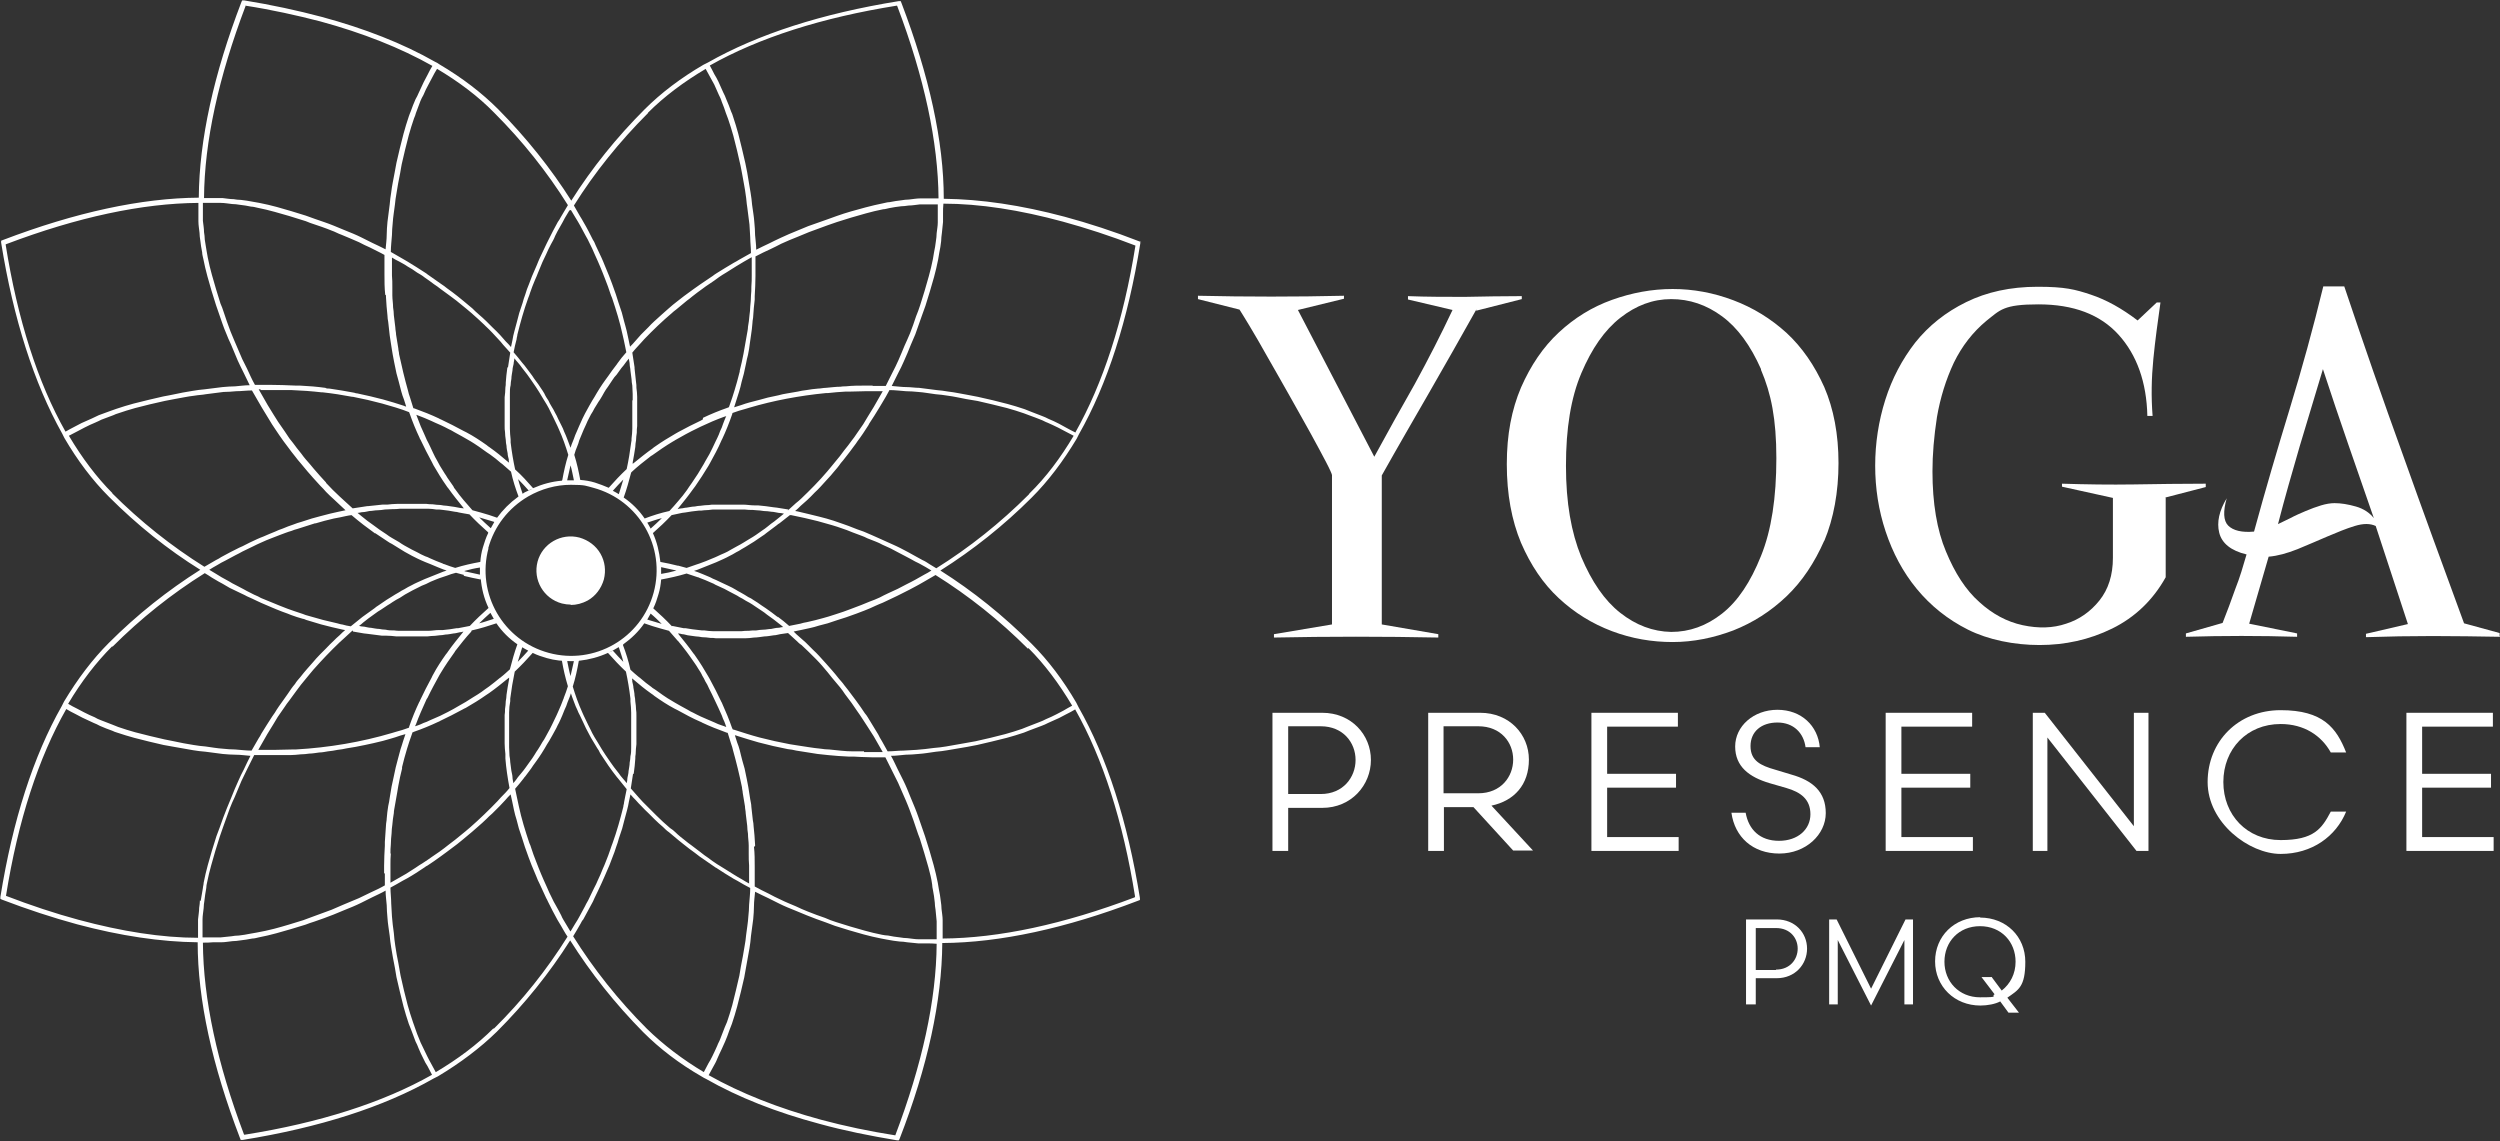
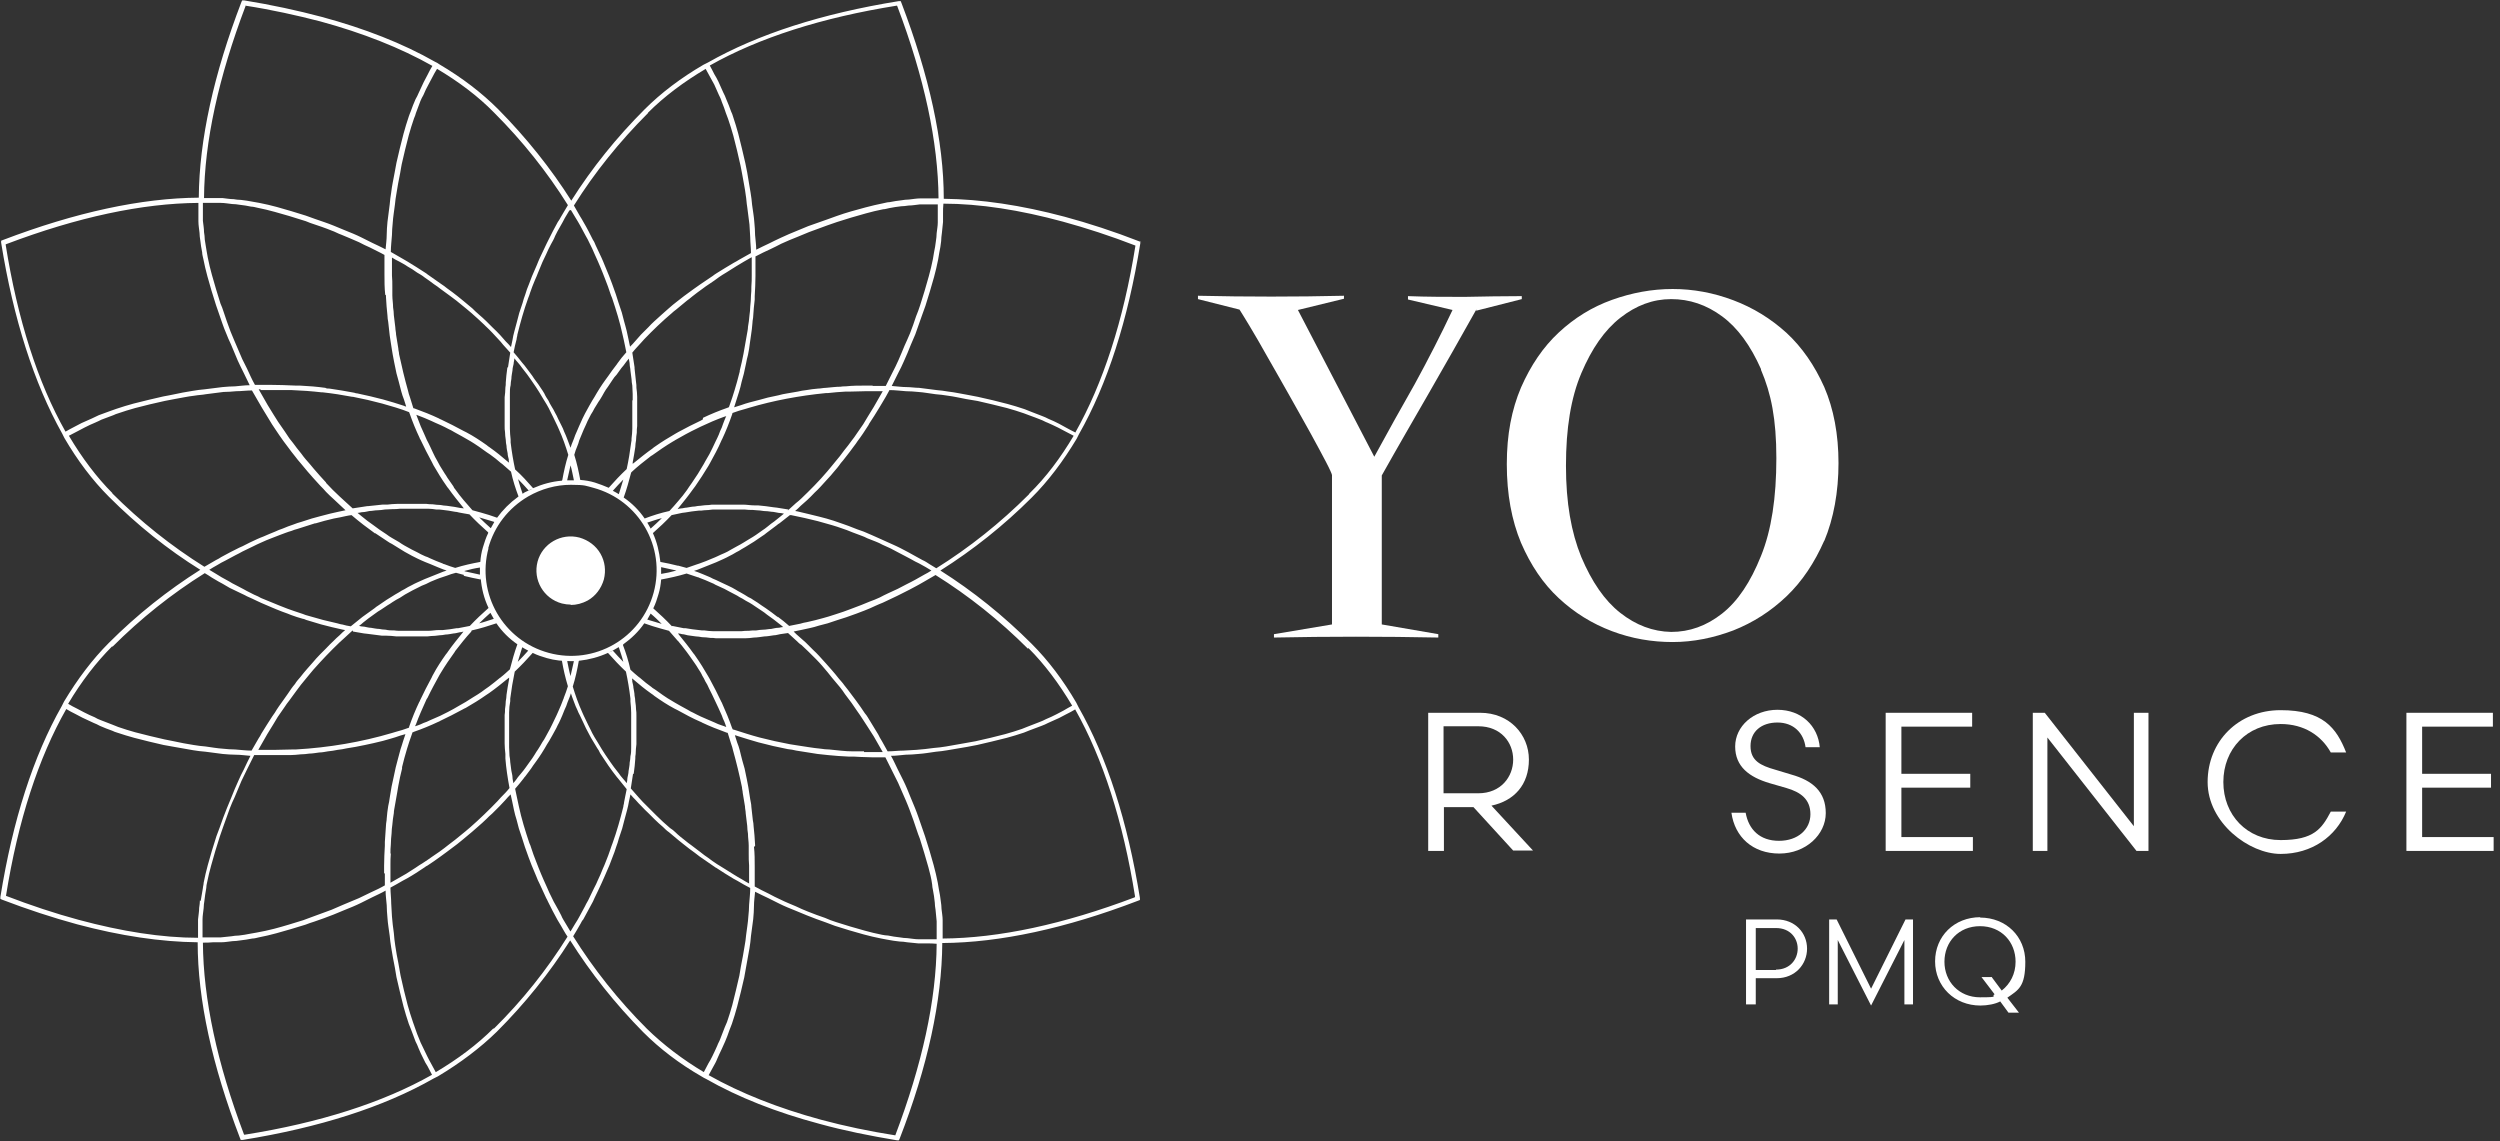
<svg xmlns="http://www.w3.org/2000/svg" version="1.1" viewBox="0 0 667.8 304.9">
  <rect x="0" y="0" width="667.8" height="304.9" fill="#333333" stroke="none" />
  <defs>
    <style>
      .cls-1 {
        fill: #fff;
      }
    </style>
  </defs>
  <g>
    <g id="Layer_1">
      <path class="cls-1" d="M394.4,82.6c-4.2,7.5-8.4,14.9-12.6,22.2-4.2,7.3-8.5,14.7-12.7,22.2v39.8l15.1,2.6v.9c-14.7-.3-29.3-.3-43.9,0v-.9l15.5-2.6v-39.9c0-.2-.5-1.4-1.6-3.5-1.1-2.1-2.5-4.7-4.2-7.8-1.7-3.1-3.6-6.4-5.6-10-2-3.6-4-7-5.8-10.2-1.8-3.2-3.4-6-4.8-8.3-1.4-2.3-2.3-3.8-2.7-4.4l-11.1-2.8v-.9c13.1.3,26.1.3,39,0v.8l-12.3,3,20.4,39.2c3.6-6.6,7.2-13.1,10.8-19.4,3.5-6.4,6.9-13,10.1-19.8l-11.9-2.8v-.9c5.1.2,10.2.2,15.2.2,5-.1,10.1-.2,15.2-.2v.8l-12.2,3.1h0Z" />
      <path class="cls-1" d="M487.3,144.4c-2.6,5.9-5.9,10.9-10.1,14.9-4.2,4-8.9,7-14.2,9.1-5.3,2-10.7,3.1-16.2,3.1-5.5,0-10.9-.9-16.2-2.9-5.3-2-10-4.9-14.2-8.8-4.2-3.9-7.5-8.8-10.1-14.8-2.5-6-3.8-13-3.8-21s1.3-14.6,3.8-20.5c2.6-5.9,5.9-10.8,10.1-14.7,4.2-3.9,8.9-6.8,14.2-8.7,5.3-1.9,10.7-2.9,16.2-2.9s10.9,1,16.2,3c5.3,2,10,4.9,14.2,8.7,4.2,3.9,7.5,8.7,10.1,14.5,2.5,5.8,3.8,12.6,3.8,20.3s-1.3,14.8-3.8,20.8h0ZM470.4,98.6c-2.8-6.3-6.2-11-10.4-14.1-4.2-3.1-8.7-4.6-13.6-4.6-4.9,0-9.4,1.7-13.6,5s-7.6,8.2-10.4,14.8c-2.8,6.6-4.1,14.8-4.1,24.7s1.4,17.8,4.1,24.4c2.8,6.6,6.2,11.6,10.4,14.9,4.2,3.3,8.7,5,13.6,5.1,4.9,0,9.4-1.6,13.6-4.9,4.2-3.3,7.6-8.4,10.4-15.4,2.8-6.9,4.1-15.6,4.1-26.1s-1.4-17.3-4.1-23.6h0Z" />
-       <path class="cls-1" d="M578.5,133v21.2c-3.4,6.1-8.2,10.7-14.3,13.7-6.1,3-12.6,4.4-19.4,4.4s-13.7-1.4-19.1-4.1-10-6.4-13.7-10.9c-3.7-4.5-6.4-9.6-8.3-15.3-1.9-5.7-2.8-11.6-2.8-17.6s.9-11.9,2.7-17.6c1.8-5.7,4.5-10.8,8-15.3,3.6-4.5,8.1-8.1,13.6-10.8,5.5-2.7,11.8-4.1,19.1-4.1s10,.7,14.2,2.1c4.2,1.4,8.3,3.7,12.5,6.9l5.1-4.8h1c-.7,5-1.4,10-1.9,15.1-.5,5.1-.6,10.1-.2,15.2h-1.4c-.2-9-2.8-16.3-7.7-21.7-4.9-5.4-12-8.1-21.4-8.1s-10.2,1.5-13.9,4.4c-3.6,3-6.5,6.7-8.7,11.2-2.1,4.5-3.6,9.3-4.5,14.5-.8,5.2-1.2,10-1.2,14.5,0,8.5,1.2,15.7,3.6,21.4,2.4,5.8,5.3,10.3,8.9,13.5,3.5,3.2,7.4,5.3,11.6,6.2,4.2.9,8.1.8,11.6-.4,3.5-1.1,6.5-3.2,8.9-6.2,2.4-3,3.6-6.8,3.6-11.4s0-5.4,0-8c0-2.6,0-5.3,0-8l-13.6-3v-.8c6.5.2,12.8.3,19.2.2,6.3-.1,12.7-.2,19.2-.2v.9l-10.8,2.8h0Z" />
-       <path class="cls-1" d="M667.8,170.1c-5.9-.1-11.9-.2-18-.2s-11.8.1-17.8.3v-.9l11.2-2.6-8.6-26.2c-1.5-.7-3.3-.7-5.6,0s-4.7,1.7-7.3,2.8c-2.6,1.1-5.3,2.3-8,3.4-2.8,1.1-5.3,1.8-7.7,2l-5.2,17.9,12.8,2.6v.9c-9.9-.3-19.8-.3-29.7,0v-.9l9.8-2.8c1.2-3,2.3-6,3.4-9.1,1.2-3,2.1-6.1,3-9.2-4.2-1-6.6-3-7.3-5.8-.7-2.8,0-5.9,2-9.2-1,3.5-.9,6,.4,7.3s3.6,1.9,6.9,1.6c3-11,6.2-21.9,9.5-32.7,3.3-10.8,6.3-21.7,9-32.8h5.6c5.1,15.2,10.3,30.2,15.7,45.1,5.3,14.9,10.8,29.9,16.3,44.9l9.5,2.6v.9-.2h0ZM627.2,118.5c-2.3-6.6-4.5-13.2-6.7-19.9-2.1,6.9-4.1,13.7-6.2,20.6-2,6.9-4,13.8-5.8,20.8.9-.4,2-1,3.3-1.6,1.3-.7,2.7-1.3,4.1-1.9,1.4-.6,2.8-1.1,4.1-1.5,1.3-.4,2.6-.6,3.6-.6,1.7,0,3.6.3,5.7.9,2.1.6,3.7,1.7,4.8,3.1-2.3-6.6-4.6-13.3-6.9-19.9Z" />
-       <path class="cls-1" d="M344.1,215.8v11.5h-4.2v-36.9h13.3c7.8,0,13,5.9,13,12.6s-5.2,12.8-13,12.8h-9.1ZM352.8,212.1c6,0,9.3-4.5,9.3-9.1s-3.3-9-9.3-9h-8.7v18.1h8.7Z" />
      <path class="cls-1" d="M393.6,215.6h-7.9v11.7h-4.2v-36.9h13.9c7.8,0,13,5.8,13,12.5s-3.9,11-10,12.3l11.1,12h-5.3l-10.7-11.7h0ZM394.9,211.9c6,0,9.3-4.4,9.3-9s-3.3-8.9-9.3-8.9h-9.3v17.9h9.3Z" />
-       <path class="cls-1" d="M425.1,190.4h23.1v3.7h-18.9v12.6h18.4v3.7h-18.4v13.2h19.1v3.7h-23.3v-36.9Z" />
      <path class="cls-1" d="M466.3,217.1c.8,4.5,3.8,7.5,8.9,7.5s8.4-3.1,8.4-7.1-2.6-5.9-6.4-7l-4.5-1.3c-5.4-1.6-9.2-4.4-9.2-9.8s4.9-9.8,11.3-9.8,10.8,4.3,11.3,10h-3.8c-.5-3.8-3.2-6.6-7.5-6.6s-7.2,2.4-7.2,6.3,2.7,5.2,6.6,6.3l4.3,1.3c5.7,1.6,9.2,4.6,9.2,10.3s-5.3,10.8-12.4,10.8-11.9-4.4-12.8-10.9h4,0Z" />
      <path class="cls-1" d="M503.7,190.4h23.1v3.7h-18.9v12.6h18.4v3.7h-18.4v13.2h19.1v3.7h-23.3v-36.9h0Z" />
      <path class="cls-1" d="M543,190.4h3.2l23.8,30.3v-30.3h3.9v36.9h-3.2l-23.8-30.3v30.3h-3.9v-36.9h0Z" />
      <path class="cls-1" d="M626.7,201h-4.1c-2.5-4.5-7.1-7.6-13.4-7.6-9,0-15.3,6.7-15.3,15.5s6.3,15.5,15.3,15.5,11-3.1,13.4-7.6h4.1c-2.7,6.6-9.1,11.3-17.5,11.3s-19.5-8.3-19.5-19.2,8.2-19.2,19.5-19.2,14.9,4.7,17.5,11.3h0Z" />
      <path class="cls-1" d="M642.8,190.4h23.1v3.7h-18.9v12.6h18.4v3.7h-18.4v13.2h19.1v3.7h-23.3v-36.9h0Z" />
      <path class="cls-1" d="M469,261.2v7.1h-2.6v-22.7h8.2c4.9,0,8.1,3.6,8.1,7.8s-3.2,7.9-8.1,7.9h-5.6ZM474.4,259c3.8,0,5.8-2.8,5.8-5.6s-2-5.5-5.8-5.5h-5.4v11.2h5.4Z" />
      <path class="cls-1" d="M499.8,268.6l-8.9-17.5v17.2h-2.3v-22.7h2l9.2,18.5,9.2-18.5h2v22.7h-2.3v-17.2l-8.9,17.5h0Z" />
      <path class="cls-1" d="M528.9,245.1c7,0,12.1,5.1,12.1,11.8s-1.8,7.5-4.8,9.6l3.1,4h-2.8l-2.2-3c-1.3.7-3.4,1.1-5.3,1.1-6.9,0-12.1-5.1-12.1-11.8s5.1-11.8,12.1-11.8h0ZM532.1,261.1l2.6,3.5c2.3-1.8,3.7-4.5,3.7-7.7,0-5.3-3.8-9.5-9.5-9.5s-9.5,4.2-9.5,9.5,3.9,9.5,9.5,9.5,2.8-.3,3.9-.8l-3.5-4.6h2.8,0Z" />
      <path class="cls-1" d="M152.4,161.6c1.6,0,3.1-.4,4.6-1.2,2.1-1.2,3.6-3.2,4.3-5.6.6-2.4.3-4.8-.9-6.9s-3.2-3.6-5.6-4.3c-4.9-1.3-9.9,1.6-11.2,6.4-1.3,4.9,1.6,9.9,6.5,11.2.8.2,1.6.3,2.4.3Z" />
      <path class="cls-1" d="M304.9,64.7l-.5-.2c-6.9-2.7-13.7-4.9-20-6.6-11.6-3.1-22.4-4.7-32.3-4.8h0s0,0,0,0c0-15.3-3.9-32.9-11.3-52.3l-.2-.5h-.5c-20.5,3.3-37.6,8.8-51,16.4h0s-.6.3-.6.3l-.6.3h0c-6,3.5-11.3,7.5-15.7,11.9-7.5,7.5-14.1,15.7-19.6,24.4h0s0,0,0,0c-5.5-8.7-12.1-16.9-19.5-24.4-4.4-4.4-9.6-8.4-15.7-12h0s-.6-.4-.6-.4l-.6-.3h0c-8.6-4.9-18.8-8.9-30.3-12-6.4-1.7-13.3-3.2-20.7-4.4h-.5c0,0-.2.4-.2.4-7.4,19.3-11.3,36.9-11.4,52.3h0c-15.3.1-32.9,3.9-52.3,11.3l-.5.2v.5c3.3,20.5,8.8,37.6,16.3,51h0l.3.6.3.6h0c3.5,6,7.5,11.3,11.9,15.7,7.5,7.5,15.7,14.1,24.4,19.5h0s0,0,0,0c-8.7,5.5-16.9,12-24.4,19.5-4.4,4.4-8.4,9.7-12,15.7h0l-.3.6-.3.6h0c-7.6,13.4-13.1,30.5-16.4,51v.5c0,0,.4.2.4.2,6.8,2.6,13.5,4.8,20.1,6.6,11.6,3.1,22.4,4.7,32.2,4.8h0s0,0,0,0c0,15.4,3.9,33,11.3,52.3l.2.5h.5c20.5-3.3,37.7-8.8,51-16.4h0s.6-.3.6-.3c0,0,0,0,0,0l.6-.3h0c6-3.6,11.3-7.6,15.7-11.9,7.5-7.5,14.1-15.7,19.6-24.4h0s0,0,0,0c5.5,8.7,12,16.9,19.5,24.5,4.4,4.4,9.6,8.4,15.7,11.9h0s.5.3.5.3c0,0,0,0,0,0l.6.3h0c8.6,4.9,18.7,8.9,30.3,12,6.5,1.8,13.5,3.2,20.7,4.4h.5c0,0,.2-.4.2-.4,7.5-19.3,11.3-36.9,11.4-52.3h0c15.4-.1,33-3.9,52.3-11.3l.5-.2v-.5c-3.3-20.5-8.8-37.6-16.4-51h0l-.3-.6-.3-.6h0c-3.5-6-7.5-11.3-11.9-15.7-7.5-7.5-15.7-14.1-24.4-19.6h0s0,0,0,0c8.7-5.5,16.9-12,24.4-19.5,4.4-4.4,8.4-9.7,12-15.7h0l.3-.6.3-.6h0c7.6-13.4,13.1-30.5,16.4-51v-.5c0,0,0,0,0,0ZM239.7,1.7c7.2,19,10.9,36.3,11,51.3-.9,0-1.8,0-2.7,0-.8,0-1.5,0-2.2,0-1,0-2,.2-3,.3-.7,0-1.4.1-2,.2-1.1.1-2.1.3-3.2.5-.6,0-1.1.2-1.7.3-1.6.3-3.1.7-4.7,1.1-2.6.7-5.2,1.4-7.7,2.3-.8.3-1.6.6-2.5.9-1.7.6-3.4,1.2-5.1,1.8-1,.4-1.9.8-2.9,1.2-1.5.6-2.9,1.2-4.4,1.9-1.1.5-2.1,1-3.1,1.5-1.2.6-2.4,1.1-3.5,1.7h0c0-1.3-.2-2.6-.3-3.9,0-1.1-.1-2.3-.2-3.4-.1-1.6-.4-3.1-.6-4.7-.1-1.1-.2-2.1-.4-3.2-.3-1.8-.6-3.6-.9-5.4-.2-.8-.3-1.7-.5-2.5-.6-2.6-1.2-5.2-1.9-7.9-.4-1.5-.9-3.1-1.4-4.6-.1-.4-.3-.9-.5-1.3-.4-1.1-.8-2.2-1.3-3.3-.2-.6-.5-1.2-.8-1.8-.4-1-.9-1.9-1.3-2.9-.3-.7-.7-1.3-1.1-2-.4-.8-.8-1.6-1.2-2.3,13.1-7.4,29.9-12.8,50-16h0ZM201.7,226c0-.1,0-.2,0-.3-.1-1.7-.2-3.4-.4-5,0-.5-.1-1.1-.2-1.6-.1-1.2-.3-2.4-.4-3.6,0-.7-.2-1.3-.3-2-.2-1.1-.3-2.1-.5-3.2-.1-.7-.3-1.4-.4-2.1-.2-1-.4-2-.6-2.9-.2-.7-.4-1.4-.6-2.1-.2-.9-.5-1.8-.7-2.8-.2-.7-.4-1.4-.7-2.1-.2-.6-.4-1.3-.6-1.9h0c.2,0,.4.1.7.2,1.9.6,3.8,1.2,5.6,1.7,2.6.7,5.2,1.3,7.8,1.8.8.1,1.6.2,2.3.4,1.9.3,3.8.6,5.7.9.9.1,1.9.2,2.8.3,1.8.2,3.6.3,5.5.4,1.1,0,2.1,0,3.2.1,1.1,0,2.2.1,3.2.1s2.2,0,3.2,0h.2c.7,1.4,1.4,2.8,2.1,4.2.4.9.9,1.7,1.3,2.6.7,1.6,1.4,3.2,2.1,4.8.3.8.7,1.6,1,2.5.7,1.8,1.3,3.6,1.9,5.4.2.7.5,1.4.8,2.2.8,2.6,1.6,5.1,2.3,7.7.4,1.5.8,3,1,4.6,0,.5.1.9.2,1.4.2,1.1.4,2.2.5,3.4,0,.6.1,1.3.2,1.9.1,1,.2,2,.3,3.1,0,.7,0,1.5,0,2.2,0,.9,0,1.7,0,2.6-.9,0-1.7,0-2.5,0-.8,0-1.5,0-2.3,0-1,0-2-.2-3-.3-.7,0-1.4-.1-2-.2-1.1-.1-2.2-.3-3.2-.5-.5,0-1-.1-1.6-.2-1.6-.3-3.1-.7-4.6-1.1-2.6-.7-5.2-1.5-7.7-2.3-1-.3-2-.7-2.9-1.1-1.5-.5-3.1-1.1-4.6-1.7-1.1-.4-2.1-.9-3.2-1.4-1.4-.6-2.7-1.1-4.1-1.8-1.1-.5-2.1-1-3.2-1.6-1.2-.6-2.5-1.2-3.7-1.9,0-1.3,0-2.7,0-4,0-.4,0-.8,0-1.2,0-1.8,0-3.6-.2-5.4h0ZM151.7,183.3c-.3,1-.7,2.1-1.1,3.1,0,0,0,.2-.1.3-.4,1.1-.9,2.3-1.4,3.4-.1.3-.3.6-.4.9-.4.8-.8,1.7-1.2,2.5-.2.4-.4.8-.6,1.2-.4.7-.8,1.5-1.2,2.2-.2.4-.5.9-.8,1.3-.4.7-.8,1.4-1.2,2-.3.4-.6.9-.9,1.4-.4.6-.8,1.3-1.3,1.9-.3.5-.7.9-1,1.4-.4.6-.9,1.2-1.4,1.8-.4.5-.8.9-1.1,1.4-.3.4-.6.8-.9,1.1,0-.5-.2-1-.2-1.5,0-.6-.2-1.2-.3-1.8-.1-.8-.2-1.5-.3-2.3,0-.6-.1-1.1-.2-1.7,0-.8-.1-1.5-.1-2.3,0-.5,0-1.1,0-1.6,0-.8,0-1.6,0-2.4,0-.5,0-1,0-1.5,0-.9,0-1.7,0-2.5,0-.4,0-.8,0-1.3,0-1,.1-2,.3-3,0-.2,0-.5,0-.7.3-2.4.7-4.8,1.2-7.2,1.7-1.6,3.3-3.3,4.8-5,1.2.6,2.4,1,3.8,1.4,2.1.6,4.2.8,6.3.8s.6,0,.9,0c-.3,1.3-.6,2.7-.9,4-.4-1.4-.6-2.7-.9-4.1-.5,0-.9,0-1.4,0,.4,2.3.9,4.5,1.6,6.8h0ZM102.8,233.3c0,1.1,0,2.1,0,3.2-1.2.7-2.5,1.3-3.8,1.9-1,.5-2.1,1-3.1,1.5-1.4.6-2.8,1.2-4.3,1.8-1,.4-2,.9-3,1.3-1.6.6-3.2,1.2-4.9,1.8-.9.3-1.8.7-2.7,1-2.6.8-5.1,1.6-7.8,2.3-1.5.4-3,.7-4.6,1-.5.1-1.1.2-1.7.3-1,.2-2.1.4-3.1.5-.7,0-1.4.1-2,.2-1,.1-1.9.2-2.9.3-.7,0-1.5,0-2.2,0-.9,0-1.7,0-2.6,0,0-.9,0-1.8,0-2.6,0-.7,0-1.5,0-2.2,0-1,.2-2,.3-3,0-.7.1-1.3.2-2,.1-1.1.3-2.2.5-3.4,0-.5.1-1,.2-1.4.3-1.6.7-3.1,1.1-4.6.7-2.6,1.5-5.2,2.3-7.7.3-.9.6-1.7.9-2.6.6-1.7,1.2-3.3,1.8-5,.4-1,.8-2,1.3-3,.6-1.4,1.2-2.9,1.8-4.3.5-1.1,1.1-2.2,1.6-3.3.6-1.2,1.2-2.4,1.8-3.6h.7c1,0,2,0,3,0s.5,0,.8,0c.9,0,1.8,0,2.7,0,.8,0,1.6,0,2.4,0,.9,0,1.8-.1,2.8-.2.8,0,1.6-.1,2.3-.2.9,0,1.8-.2,2.7-.3.8,0,1.6-.2,2.3-.3.9-.1,1.7-.2,2.6-.4.8-.1,1.6-.2,2.4-.4.8-.1,1.6-.3,2.4-.4.8-.2,1.7-.3,2.5-.5.8-.2,1.5-.3,2.3-.5.8-.2,1.7-.4,2.5-.6.7-.2,1.4-.4,2.1-.6.8-.2,1.6-.5,2.5-.8.5-.1.9-.3,1.4-.4h0c-.2.6-.4,1.2-.6,1.8-.2.8-.5,1.5-.7,2.2-.2.9-.5,1.7-.7,2.6-.2.8-.4,1.5-.6,2.3-.2.9-.4,1.8-.6,2.8-.2.8-.3,1.5-.5,2.3-.2,1-.3,2-.5,3-.1.7-.2,1.4-.4,2.2-.2,1.1-.3,2.2-.4,3.3,0,.6-.2,1.3-.2,1.9-.1,1.4-.2,2.9-.3,4.4,0,.3,0,.7,0,1-.1,1.8-.2,3.6-.2,5.4,0,.7,0,1.3,0,2h0ZM103.1,78.9c0,.1,0,.2,0,.4.1,1.7.2,3.3.4,5,0,.6.1,1.1.2,1.7.1,1.2.3,2.4.4,3.6.1.7.2,1.3.3,2,.2,1.1.3,2.1.5,3.1.1.7.3,1.4.4,2.1.2,1,.4,1.9.6,2.9.2.7.4,1.4.6,2.2.2.9.5,1.8.7,2.7.2.7.4,1.4.7,2.1.2.6.4,1.3.6,1.9h0c-.2,0-.4-.1-.6-.2-1.9-.6-3.7-1.2-5.6-1.7-2.2-.6-4.5-1.1-6.8-1.6-.3,0-.6-.1-.9-.2-2.2-.4-4.4-.8-6.6-1.1-.4,0-.8,0-1.1-.2-2.2-.3-4.5-.5-6.8-.6-.3,0-.7,0-1.1,0-2.3-.1-4.7-.2-7.1-.2h-.2c-1.2,0-2.4,0-3.6,0-.8-1.4-1.4-2.8-2.1-4.3-.4-.9-.9-1.7-1.3-2.6-.7-1.6-1.4-3.2-2.1-4.9-.3-.8-.7-1.6-1-2.4-.7-1.8-1.3-3.6-1.9-5.4-.2-.7-.5-1.4-.8-2.1-.8-2.6-1.6-5.1-2.3-7.7-.4-1.5-.8-3-1.1-4.6-.1-.6-.2-1.2-.3-1.7-.2-1-.3-2-.5-3.1,0-.7-.1-1.3-.2-2,0-1-.2-2-.3-3,0-.7,0-1.4,0-2.1,0-.9,0-1.8,0-2.7.9,0,1.7,0,2.6,0,.7,0,1.5,0,2.2,0,1,0,2,.2,3,.3.7,0,1.4.1,2,.2,1.1.1,2.1.3,3.1.5.6,0,1.2.2,1.7.3,1.6.3,3.1.7,4.6,1.1,2.6.7,5.2,1.5,7.7,2.3.8.2,1.5.6,2.2.8,1.8.6,3.6,1.2,5.3,1.9.9.3,1.7.8,2.6,1.1,1.6.7,3.2,1.3,4.7,2,1,.5,1.9,1,2.9,1.4,1.3.7,2.7,1.3,3.9,2,0,1.3,0,2.7,0,4,0,.4,0,.8,0,1.2,0,1.8,0,3.6.2,5.4h0ZM138.4,132.7c-2.2,1.6-4.1,3.5-5.7,5.7,0,0,0,0,.1-.1-1.4-.5-2.9-1-4.4-1.4-.7-.2-1.5-.4-2.2-.6-1.6-1.8-3.2-3.6-4.6-5.6-.2-.2-.4-.5-.5-.8-.5-.8-1.1-1.5-1.6-2.3-.2-.4-.5-.8-.7-1.1-.4-.7-.9-1.4-1.3-2.1-.2-.4-.5-.9-.7-1.3-.4-.7-.8-1.4-1.1-2.1-.2-.5-.5-1-.7-1.5-.3-.7-.7-1.4-1-2-.2-.5-.5-1.1-.7-1.6-.3-.7-.6-1.3-.9-2-.2-.6-.5-1.2-.7-1.8-.2-.4-.3-.9-.5-1.3.4.2.9.3,1.3.5.6.2,1.2.5,1.7.7.7.3,1.4.6,2,.9.5.2,1.1.5,1.6.7.7.3,1.4.7,2,1,.5.2,1,.5,1.5.8.7.4,1.3.7,2,1.1.5.3.9.5,1.4.8.7.4,1.4.8,2,1.2.4.3.8.5,1.2.8.7.5,1.4,1,2.1,1.5.3.2.6.4.9.6,1,.7,2,1.5,2.9,2.3.1,0,.2.2.3.2.8.7,1.6,1.4,2.4,2.1.5,2.3,1.2,4.5,2,6.6h0ZM138.4,128c1,1,1.9,2,2.8,3,.4-.2.7-.4,1.1-.5-.6.3-1.2.6-1.9.9-.3.1-.5.3-.8.5-.4-1.3-.9-2.6-1.2-3.9h0ZM132,139.5c-.3.5-.6,1.1-.9,1.6-1-.9-2.1-1.9-3.1-2.9,1.4.4,2.7.8,4,1.2h0ZM130.4,142.4c-.6,1.2-1,2.5-1.4,3.8s-.6,2.6-.7,3.9c-2.2.4-4.5.9-6.7,1.6-1-.3-1.9-.6-2.9-1-.2,0-.3-.1-.5-.2-1.1-.4-2.3-.9-3.4-1.4-.4-.2-.8-.4-1.2-.5-.7-.3-1.5-.7-2.2-1.1-.5-.2-.9-.5-1.4-.7-.7-.4-1.3-.7-2-1.1-.5-.3-1-.6-1.4-.9-.6-.4-1.3-.7-1.9-1.1-.5-.3-1-.6-1.5-1-.6-.4-1.2-.8-1.8-1.2-.5-.4-1-.7-1.5-1.1-.6-.4-1.2-.9-1.8-1.3-.5-.4-1-.8-1.5-1.2-.4-.3-.7-.6-1.1-.9.5,0,1-.2,1.4-.2.6,0,1.2-.2,1.8-.3.7,0,1.4-.2,2.2-.2.6,0,1.2-.1,1.9-.2.7,0,1.4-.1,2.1-.1.6,0,1.2,0,1.9-.1.7,0,1.3,0,2,0,.6,0,1.3,0,1.9,0s1.3,0,1.9,0c.6,0,1.2,0,1.9,0,.7,0,1.3.1,2,.2.6,0,1.2,0,1.7.1,1.1.1,2.2.3,3.3.5.4,0,.7.1,1.1.2.9.2,1.8.3,2.8.5,1.6,1.7,3.3,3.3,5,4.8h0ZM124.1,152.5c1.4-.4,2.7-.7,4.1-.9,0,.6,0,1.2,0,1.9h0c-1.4-.3-2.7-.6-4.1-.9h0ZM123.8,153.8c1.5.4,3.1.7,4.6,1,0-.2,0-.3,0-.5.2,2.8.9,5.6,2.1,8.1-1.7,1.5-3.4,3.1-5,4.8-1,.2-2,.4-3.1.6-.1,0-.3,0-.4,0-1.2.2-2.4.4-3.7.5-.4,0-.7,0-1.1,0-.9,0-1.8.2-2.7.2-.5,0-.9,0-1.4,0-.8,0-1.6,0-2.4,0-.5,0-1,0-1.5,0-.8,0-1.6,0-2.3,0-.5,0-1.1,0-1.6-.1-.8,0-1.5,0-2.3-.2-.6,0-1.2-.1-1.7-.2-.7,0-1.5-.2-2.2-.3-.6,0-1.2-.2-1.8-.3-.5,0-.9-.1-1.4-.2.4-.3.8-.6,1.1-.9.5-.4,1-.8,1.4-1.1.6-.4,1.2-.9,1.8-1.3.5-.4,1-.7,1.5-1,.6-.4,1.2-.8,1.8-1.2.5-.3,1-.6,1.4-.9.6-.4,1.3-.8,1.9-1.1.5-.3.9-.6,1.4-.9.7-.4,1.3-.7,2-1.1.5-.2.9-.5,1.4-.7.7-.4,1.4-.7,2.2-1,.4-.2.8-.4,1.2-.6,1-.4,2.1-.9,3.1-1.2.4-.1.8-.3,1.2-.4.8-.3,1.6-.6,2.5-.8.7.2,1.4.4,2.2.6h0ZM131,163.7c.3.5.6,1.1.9,1.6-1.3.4-2.6.9-3.9,1.2,1-1,2-1.9,3-2.8h0ZM125.9,168.6c0,0,.1-.1.1-.2,2.3-.5,4.5-1.2,6.6-1.9,1.5,2.2,3.4,4.1,5.6,5.6h0c-.8,2.2-1.4,4.4-2,6.7-.8.7-1.5,1.4-2.3,2-.1.1-.2.2-.4.3-.9.8-1.9,1.5-2.9,2.3-.3.2-.7.5-1,.7-.7.5-1.3,1-2,1.4-.4.3-.9.5-1.3.8-.6.4-1.3.8-1.9,1.2-.5.3-.9.5-1.4.8-.6.4-1.3.7-1.9,1.1-.5.3-1,.5-1.5.8-.7.3-1.3.7-2,1-.5.2-1.1.5-1.6.7-.7.3-1.4.6-2,.9-.6.2-1.1.4-1.7.7-.4.2-.9.3-1.4.5,0-.2.1-.3.2-.5.8-2.2,1.8-4.4,2.7-6.4.1-.2.2-.5.4-.7,1-2.1,2.1-4.1,3.2-6.1.1-.2.2-.3.3-.5,1.2-2,2.5-3.9,3.8-5.7,0,0,0-.1.1-.2,1.4-1.8,2.8-3.6,4.3-5.2h0ZM139.5,172.9c.5.3,1,.6,1.6.9h0c-.9,1-1.8,2-2.8,3,.4-1.3.8-2.6,1.2-3.9h0ZM130.4,146.5c1.6-5.9,5.4-10.8,10.7-13.9,3.5-2,7.4-3.1,11.4-3.1s4,.3,6,.8c12.2,3.3,19.4,15.8,16.1,28-3.3,12.2-15.8,19.4-28,16.1-12.2-3.3-19.4-15.8-16.1-28h0ZM163.7,131.1c.9-1,1.8-2,2.8-3-.4,1.3-.8,2.6-1.2,3.9-.5-.3-1-.6-1.6-.9h0ZM172.9,139.6s0,0,0,0c1.3-.4,2.6-.9,3.9-1.2-1,1-2,1.9-3,2.8-.3-.6-.6-1.1-.9-1.6h0ZM176.9,166.7h0c-1.4-.4-2.7-.8-4-1.2h0c.3-.5.6-1.1.9-1.6h0c1.1.9,2.1,1.9,3.1,2.9h0ZM165.3,172.9c.4,1.3.9,2.6,1.2,3.9-1-1-1.9-2-2.8-3-.3.2-.7.3-1.1.5.9-.4,1.8-.9,2.6-1.4h0ZM166.5,172.1h0c2.1-1.5,4.1-3.4,5.6-5.6,1.4.5,2.9,1,4.4,1.4.7.2,1.5.4,2.2.6.7.8,1.4,1.6,2.1,2.4,0,.1.2.2.3.3.8.9,1.5,1.9,2.3,2.9.3.4.5.7.8,1.1.5.7.9,1.3,1.4,2,.3.4.6.9.9,1.4.4.6.8,1.2,1.1,1.9.3.5.6,1,.8,1.5.4.6.7,1.2,1,1.9.3.5.5,1.1.8,1.6.3.6.6,1.3.9,1.9.3.6.5,1.1.8,1.7.3.7.6,1.3.9,2,.2.6.4,1.1.7,1.7.2.4.3.9.5,1.4-.4-.2-.9-.3-1.4-.5-.6-.2-1.1-.4-1.7-.7-.7-.3-1.4-.6-2.1-.9-.5-.2-1.1-.5-1.6-.7-.7-.3-1.4-.7-2-1-.5-.2-1-.5-1.5-.8-.7-.4-1.3-.7-2-1.1-.5-.3-.9-.5-1.4-.8-.7-.4-1.3-.8-2-1.2-.4-.3-.8-.5-1.2-.8-.7-.5-1.4-1-2.1-1.5-.3-.2-.7-.4-1-.7-1-.7-2-1.5-2.9-2.3-.1-.1-.2-.2-.4-.3-.8-.7-1.6-1.3-2.3-2-.5-2.3-1.2-4.5-2-6.6h0ZM179.5,167.3c-1.6-1.7-3.3-3.3-5-4.8.6-1.2,1-2.4,1.4-3.8.4-1.3.6-2.6.7-3.9,2.2-.4,4.5-.9,6.8-1.6,1,.3,2,.7,3,1,.1,0,.2,0,.3.1,1.1.4,2.3.9,3.4,1.4.3.1.7.3,1,.5.8.4,1.6.7,2.4,1.1.4.2.9.5,1.3.7.7.4,1.4.7,2.1,1.1.5.3.9.6,1.4.8.6.4,1.3.8,1.9,1.1.5.3,1,.6,1.4.9.6.4,1.2.8,1.8,1.2.5.3,1,.7,1.5,1.1.6.4,1.2.9,1.8,1.3.5.4,1,.8,1.4,1.1.4.3.8.6,1.1.9-.5,0-.9.2-1.4.2-.6,0-1.2.2-1.8.3-.7,0-1.4.2-2.1.2-.6,0-1.3.1-1.9.2-.7,0-1.4,0-2,.1-.6,0-1.3,0-1.9.1-.7,0-1.3,0-2,0s-1.3,0-1.9,0-1.3,0-2,0c-.6,0-1.2,0-1.8,0-.7,0-1.5-.1-2.2-.2-.5,0-1,0-1.5-.1-1.2-.1-2.4-.3-3.6-.5-.2,0-.3,0-.5,0-1-.2-2-.4-3-.6h0ZM176.6,153.4c0-.6,0-1.2,0-1.9,1.4.3,2.7.6,4.1.9,0,0,0,0,0,0-1.4.4-2.8.7-4.1.9ZM181,151.1c-1.5-.4-3-.7-4.6-1-.3-2.7-.9-5.3-2-7.7h0c1.7-1.5,3.4-3.1,5-4.8.9-.2,1.9-.4,2.8-.6.2,0,.5-.1.8-.1,1.2-.2,2.4-.4,3.6-.5.5,0,1,0,1.5-.1.8,0,1.5-.1,2.3-.2.6,0,1.1,0,1.7,0,.7,0,1.4,0,2.1,0s1.2,0,1.8,0c.7,0,1.4,0,2.1,0,.6,0,1.2,0,1.9.1.7,0,1.4,0,2.1.1.6,0,1.2.1,1.9.2.7,0,1.4.1,2.1.2.6,0,1.2.2,1.9.3.5,0,.9.1,1.4.2-.4.3-.7.6-1.1.9-.5.4-1,.8-1.5,1.2-.6.4-1.1.8-1.7,1.3-.5.4-1,.8-1.5,1.1-.6.4-1.1.8-1.7,1.2-.5.3-1,.7-1.6,1-.6.4-1.2.7-1.8,1.1-.5.3-1,.6-1.6.9-.6.3-1.2.7-1.8,1-.5.3-1,.6-1.5.8-.7.3-1.4.6-2,.9-.4.2-.9.4-1.4.6-1.1.5-2.2.9-3.3,1.3-.3.1-.6.2-.9.3-.9.3-1.7.6-2.6.9-.7-.2-1.5-.4-2.2-.6h0ZM178.8,136.5c-2.3.5-4.5,1.2-6.6,2-1.5-2.2-3.4-4.1-5.6-5.6h0c.8-2.2,1.4-4.4,2-6.7,0,0,.1,0,.1-.1,1.6-1.5,3.4-2.9,5.2-4.3,0,0,.1-.1.2-.1,1.8-1.3,3.7-2.6,5.7-3.8.2-.1.4-.2.5-.3,1.9-1.1,3.9-2.2,6-3.2.3-.1.5-.3.8-.4,2.1-1,4.2-1.9,6.4-2.7.2,0,.4-.1.5-.2-.2.4-.3.8-.5,1.2-.2.6-.5,1.2-.7,1.9-.3.6-.6,1.3-.8,1.9-.3.6-.5,1.2-.8,1.7-.3.6-.6,1.3-.9,1.9-.3.5-.5,1.1-.8,1.6-.4.6-.7,1.3-1.1,1.9-.3.5-.5,1-.8,1.4-.4.7-.8,1.3-1.2,2-.3.4-.5.8-.8,1.2-.5.8-1,1.5-1.5,2.2-.2.3-.4.6-.6.9-.7,1-1.5,2-2.3,2.9,0,0,0,0,0,0-.8.9-1.5,1.8-2.3,2.6h0ZM187.7,112.1c-.1,0-.3.1-.4.2-2.1,1-4.1,2-6.1,3.1-.2.1-.5.3-.7.4-1.9,1.1-3.7,2.2-5.4,3.4-.3.2-.6.4-.8.6-1.7,1.2-3.3,2.5-4.9,3.8-.1.1-.3.2-.4.3,0-.3,0-.6.1-.9.1-.6.2-1.1.3-1.7.1-.6.2-1.3.3-1.9,0-.6.1-1.2.2-1.8,0-.7.1-1.3.2-2,0-.6,0-1.2.1-1.8,0-.7,0-1.4,0-2.1,0-.6,0-1.2,0-1.8s0-1.4,0-2.2c0-.6,0-1.1,0-1.7,0-.8-.1-1.6-.2-2.4,0-.5,0-1-.1-1.5-.1-1.2-.3-2.5-.4-3.7,0,0,0-.2,0-.3-.2-1.3-.4-2.6-.6-3.9.7-.9,1.5-1.7,2.3-2.6.3-.3.6-.7.9-1,2.3-2.4,4.8-4.8,7.4-7,.3-.3.7-.6,1.1-.9,1-.8,1.9-1.6,2.9-2.4.5-.4,1-.7,1.4-1.1.9-.7,1.8-1.4,2.8-2.1.5-.4,1.1-.8,1.7-1.2.9-.6,1.8-1.2,2.7-1.9.6-.4,1.2-.8,1.9-1.2.9-.6,1.8-1.1,2.7-1.7.7-.4,1.3-.8,2-1.2.7-.4,1.4-.8,2.1-1.2,0,.8,0,1.7,0,2.5s0,1.6,0,2.3c0,1,0,2-.1,3.1,0,.8,0,1.6-.1,2.3,0,1-.1,2-.2,3,0,.8-.1,1.5-.2,2.3-.1,1.1-.2,2.1-.4,3.1,0,.7-.2,1.4-.3,2.1-.2,1.1-.4,2.3-.6,3.4-.1.6-.2,1.2-.3,1.7-.3,1.5-.6,3-1,4.5,0,.2,0,.4-.1.6-.4,1.6-.8,3.1-1.3,4.7-.2.7-.4,1.3-.6,1.9-.3.9-.6,1.8-.9,2.6-.1,0-.2,0-.3.1-2.3.8-4.5,1.7-6.6,2.7h0ZM168.9,106.9c0,.8,0,1.5,0,2.2,0,.5,0,1.1,0,1.6,0,.8,0,1.5,0,2.3,0,.5,0,1,0,1.5,0,.9-.1,1.7-.2,2.6,0,.4,0,.8-.1,1.1-.3,2.4-.7,4.8-1.2,7.1-1.7,1.6-3.3,3.3-4.8,5-1.2-.5-2.4-1-3.7-1.4-1.3-.4-2.6-.6-3.9-.7-.4-2.2-.9-4.5-1.6-6.7.2-.8.5-1.6.8-2.3.2-.5.4-1,.5-1.5.4-1,.8-2,1.2-2.9.2-.4.4-.9.6-1.3.3-.7.6-1.4,1-2.1.2-.5.5-.9.8-1.4.3-.6.7-1.3,1.1-1.9.3-.5.6-1,.9-1.4.4-.6.7-1.2,1.1-1.9.3-.5.6-1,1-1.5.4-.6.8-1.2,1.2-1.8.3-.5.7-1,1.1-1.4.4-.6.9-1.2,1.3-1.8.4-.5.8-.9,1.1-1.4.3-.4.6-.8.9-1.1,0,.5.2,1,.2,1.5,0,.6.2,1.1.2,1.7.1.8.2,1.5.3,2.3,0,.6.1,1.1.2,1.7,0,.8.1,1.5.1,2.3,0,.6,0,1.1,0,1.7h0ZM153.3,128.3h0c-.6,0-1.2,0-1.8,0,.3-1.3.6-2.6.9-4,.4,1.3.6,2.7.9,4h0ZM150.1,128.4c-2.6.2-5.2.9-7.7,2-1.5-1.7-3-3.4-4.8-5-.5-2.3-.9-4.7-1.2-7.2,0-.3,0-.5,0-.8-.1-1-.2-1.9-.2-2.9,0-.4,0-.9,0-1.3,0-.8,0-1.7,0-2.5,0-.5,0-1,0-1.5,0-.8,0-1.6,0-2.4,0-.5,0-1.1,0-1.6,0-.8,0-1.6.2-2.3,0-.6.1-1.1.2-1.7,0-.8.2-1.5.3-2.3,0-.6.2-1.2.3-1.7,0-.5.2-1,.2-1.5.3.4.6.8.9,1.1.4.5.8.9,1.1,1.4.5.6.9,1.2,1.4,1.8.3.5.7.9,1,1.4.4.6.9,1.3,1.3,1.9.3.5.6.9.9,1.4.4.7.8,1.3,1.2,2,.3.4.5.9.8,1.3.4.7.8,1.4,1.1,2.1.2.4.4.8.6,1.2.4.8.8,1.7,1.2,2.5.1.3.3.6.4.9,1,2.2,1.8,4.5,2.5,6.8-.7,2.2-1.2,4.5-1.6,6.7h0ZM135.5,98.2c0,0,0,.1,0,.2-.2,1.3-.3,2.5-.4,3.8,0,.4,0,.9-.1,1.3,0,.9-.1,1.8-.2,2.6,0,.5,0,1,0,1.5,0,.8,0,1.6,0,2.4s0,1.1,0,1.6c0,.7,0,1.5,0,2.2,0,.6,0,1.1.1,1.6,0,.7.1,1.4.2,2.1,0,.6.1,1.1.2,1.6,0,.7.2,1.4.3,2,0,.6.2,1.1.3,1.6,0,.3,0,.6.1.9-.1-.1-.3-.2-.4-.3-1.5-1.3-3.1-2.6-4.8-3.8-.3-.2-.6-.4-.8-.6-1.7-1.2-3.5-2.4-5.4-3.4l-.8-.4c-2-1.1-4-2.1-6.1-3.1-.1,0-.3-.1-.4-.2-2.1-1-4.4-1.9-6.6-2.7-.1,0-.2,0-.3-.1-.3-.9-.6-1.9-.9-2.9-.2-.6-.4-1.1-.5-1.7-.9-3.2-1.7-6.5-2.4-9.8,0-.5-.2-1-.2-1.5-.2-1.2-.4-2.4-.6-3.7,0-.6-.2-1.3-.2-1.9-.1-1.1-.3-2.2-.4-3.3,0-.7-.1-1.4-.2-2.1,0-1.1-.2-2.1-.2-3.2,0-.7,0-1.5,0-2.2,0-1.1,0-2.1-.1-3.1,0-.8,0-1.5,0-2.3s0-1.7,0-2.5c.7.4,1.3.8,2,1.1.7.4,1.5.8,2.2,1.3.9.5,1.7,1,2.5,1.6.7.4,1.4.8,2,1.3.9.6,1.7,1.2,2.5,1.8.6.4,1.2.8,1.8,1.3.9.6,1.7,1.3,2.6,1.9.5.4,1.1.8,1.6,1.2.9.7,1.8,1.5,2.7,2.2.4.4.9.7,1.3,1.1,1.2,1,2.3,2.1,3.4,3.1.1.1.3.3.4.4,1.2,1.1,2.3,2.3,3.4,3.5.5.5.9,1,1.3,1.5.6.7,1.3,1.4,1.9,2.1-.2,1.3-.4,2.6-.6,3.9h0ZM69.6,104.2c2.7,0,5.3,0,7.9,0,.1,0,.3,0,.4,0,2.7.1,5.4.3,8,.6,0,0,.2,0,.3,0,2.7.3,5.3.7,7.9,1.2,0,0,.1,0,.2,0,2.6.5,5.2,1.1,7.8,1.8,2.5.7,4.9,1.4,7.2,2.3,0,0,0,.2.1.3.8,2.3,1.7,4.5,2.7,6.6,0,.1.1.3.2.4,1,2.1,2,4.1,3.1,6.1.1.3.3.5.4.8,1.1,1.9,2.2,3.7,3.4,5.4.2.3.4.6.6.8,1.2,1.7,2.5,3.3,3.8,4.9.1.1.2.3.3.4-.3,0-.6-.1-.9-.1-.5-.1-1.1-.2-1.6-.3-.7-.1-1.4-.2-2.1-.3-.5,0-1.1-.1-1.6-.2-.7,0-1.4-.1-2.2-.2-.5,0-1.1,0-1.6-.1-.8,0-1.5,0-2.3,0-.5,0-1,0-1.6,0-.8,0-1.6,0-2.4,0-.5,0-1,0-1.5,0-.9,0-1.8.1-2.7.2-.4,0-.8,0-1.3,0-1.2.1-2.5.3-3.8.4,0,0-.2,0-.2,0-1.3.2-2.6.4-3.9.6-.8-.7-1.5-1.4-2.3-2.1-.4-.4-.8-.7-1.2-1.1-1.2-1.1-2.4-2.3-3.6-3.6,0,0,0,0,0-.1-1.1-1.2-2.2-2.4-3.3-3.7-.3-.4-.7-.8-1-1.2-.8-.9-1.6-1.8-2.3-2.8-.4-.5-.8-1-1.2-1.5-.7-.9-1.3-1.8-2-2.6-.4-.6-.8-1.2-1.2-1.8-.6-.9-1.2-1.7-1.8-2.6-.4-.6-.8-1.3-1.2-1.9-.5-.9-1.1-1.7-1.6-2.6-.4-.7-.8-1.4-1.2-2.1-.4-.7-.8-1.4-1.2-2.1h.5ZM100.2,142.4c.3.2.6.4.9.6.8.5,1.6,1.1,2.4,1.6.4.3.8.5,1.2.7.7.4,1.4.9,2.1,1.3.4.3.9.5,1.3.8.7.4,1.3.7,2,1.1.5.2.9.5,1.4.7.6.3,1.3.6,2,.9.5.2,1,.4,1.5.6.6.3,1.3.5,1.9.8.5.2,1,.4,1.5.6.3.1.6.2.9.3-.3.1-.6.2-.9.3-.5.2-1,.4-1.5.6-.7.3-1.3.5-2,.8-.5.2-1,.4-1.5.6-.7.3-1.3.6-2,.9-.5.2-1,.5-1.4.7-.7.3-1.3.7-2,1.1-.5.2-.9.5-1.4.8-.7.4-1.4.8-2,1.2-.4.3-.9.5-1.3.8-.7.5-1.5,1-2.2,1.5-.4.2-.7.5-1.1.8-1.1.8-2.1,1.5-3.2,2.3,0,0,0,0,0,0-1,.8-2,1.6-3.1,2.5-.8-.1-1.6-.3-2.3-.5-.4,0-.8-.2-1.3-.3-1.3-.3-2.5-.6-3.8-.9-1.3-.4-2.6-.7-3.9-1.1-.5-.1-1-.3-1.5-.5-.8-.3-1.6-.5-2.4-.8-.6-.2-1.1-.4-1.7-.6-.8-.3-1.5-.6-2.3-.9-.6-.2-1.1-.5-1.7-.7-.7-.3-1.5-.6-2.2-.9-.6-.2-1.2-.5-1.7-.8-.7-.3-1.4-.6-2.1-1-.6-.3-1.2-.6-1.7-.9-.7-.4-1.4-.7-2.1-1.1-.6-.3-1.2-.6-1.8-1-.7-.4-1.3-.7-2-1.1-.6-.4-1.2-.7-1.8-1.1-.5-.3-1-.6-1.5-.9.7-.4,1.4-.9,2.2-1.3.7-.4,1.3-.8,2-1.1.9-.5,1.9-1,2.8-1.5.7-.3,1.3-.7,1.9-1,1-.5,1.9-.9,2.9-1.4.6-.3,1.2-.6,1.9-.9,1-.5,2.1-.9,3.1-1.3.6-.2,1.2-.5,1.8-.7,1.1-.4,2.3-.9,3.4-1.2.5-.2,1-.4,1.5-.5,1.6-.5,3.1-1,4.7-1.5,0,0,.1,0,.2,0,1.6-.5,3.2-.9,4.9-1.3.5-.1,1.1-.2,1.6-.3,1-.2,2.1-.5,3.1-.6,2.1,1.8,4.2,3.4,6.3,4.9h0ZM94.3,168.7c1,.2,1.9.3,2.9.5.3,0,.6.1.9.1,1.3.2,2.6.3,3.9.5.4,0,.7,0,1.1,0,.9,0,1.9.1,2.8.2.5,0,1,0,1.5,0,.8,0,1.6,0,2.3,0h.2c.4,0,.8,0,1.1,0,.8,0,1.7,0,2.5,0,.5,0,1,0,1.6-.1.8,0,1.5-.1,2.3-.2.5,0,1.1-.1,1.6-.2.7,0,1.5-.2,2.2-.3.5,0,1-.2,1.6-.3.3,0,.7-.1,1-.2-.1.1-.2.3-.3.4-1.3,1.6-2.6,3.2-3.8,4.9-.2.3-.4.6-.6.8-1.2,1.7-2.4,3.5-3.4,5.4-.1.2-.3.5-.4.8-1.1,2-2.1,4-3.1,6.1,0,.1-.1.3-.2.4-1,2.1-1.9,4.3-2.7,6.6,0,.1,0,.2-.1.3-1.1.4-2.3.8-3.5,1.1-.3.1-.7.2-1,.3-8.1,2.4-16.8,3.9-25.7,4.4-.3,0-.5,0-.8,0-1.5,0-3,.1-4.5.1h-1.9c-.9,0-1.8,0-2.8,0,.4-.7.8-1.4,1.2-2.1.4-.7.8-1.4,1.2-2.1.5-.9,1.1-1.7,1.6-2.6.4-.7.8-1.3,1.2-2,.6-.9,1.2-1.7,1.8-2.6.4-.6.8-1.2,1.3-1.8.6-.9,1.3-1.7,1.9-2.6.4-.5.8-1.1,1.2-1.6.8-.9,1.5-1.9,2.3-2.8.3-.4.7-.8,1-1.2,2.3-2.6,4.6-5,7-7.3.3-.3.7-.6,1-.9.8-.8,1.7-1.5,2.5-2.3h0ZM104.3,228c0-.8,0-1.6.1-2.4,0-1,.1-2,.2-3,0-.8.1-1.5.2-2.3.1-1,.2-2.1.4-3.1,0-.7.2-1.4.3-2.1.2-1.1.4-2.2.6-3.4.1-.6.2-1.2.3-1.8.3-1.6.6-3.1,1-4.6,0-.1,0-.2,0-.4.4-1.6.8-3.2,1.3-4.8.2-.6.4-1.3.6-1.9.3-.9.6-1.8.9-2.6.1,0,.2,0,.3-.1,2.3-.8,4.5-1.7,6.6-2.7.1,0,.3-.1.4-.2,2.1-1,4.1-2,6.1-3.1.2-.1.5-.3.8-.4,1.9-1.1,3.7-2.2,5.4-3.4.3-.2.6-.4.9-.6,1.7-1.2,3.3-2.5,4.9-3.8.1-.1.3-.2.4-.3,0,.3,0,.6-.1.9-.1.6-.2,1.1-.3,1.7-.1.7-.2,1.3-.3,2,0,.6-.1,1.1-.2,1.7,0,.7-.1,1.4-.2,2.1,0,.5,0,1.1-.1,1.6,0,.7,0,1.5,0,2.2,0,.5,0,1.1,0,1.6,0,.8,0,1.6,0,2.4,0,.5,0,1,0,1.4,0,.9.1,1.9.2,2.8,0,.4,0,.8,0,1.2.2,2.6.6,5.2,1.1,7.9-.7.9-1.5,1.7-2.3,2.5-.3.3-.6.7-.9,1-2.3,2.4-4.8,4.8-7.3,7-.4.4-.9.7-1.3,1.1-.9.7-1.8,1.5-2.7,2.2-.6.4-1.1.9-1.7,1.3-.8.6-1.6,1.3-2.5,1.9-.6.4-1.3.9-1.9,1.3-.8.6-1.6,1.1-2.5,1.7-.7.4-1.4.9-2,1.3-.8.5-1.7,1.1-2.5,1.6-.7.4-1.4.8-2.1,1.2-.7.4-1.4.8-2.1,1.2,0-.8,0-1.6,0-2.4s0-1.6,0-2.4c0-1,0-2,.1-3h0ZM154.7,176.5h0c2.7-.3,5.3-1,7.7-2.1,1.5,1.7,3.1,3.4,4.8,5,.5,2.3.9,4.7,1.2,7.2,0,.2,0,.5,0,.8.1,1,.2,2,.2,3,0,.4,0,.8,0,1.3,0,.8,0,1.7,0,2.5,0,.5,0,1,0,1.5,0,.8,0,1.6,0,2.4,0,.5,0,1.1,0,1.6,0,.8,0,1.5-.2,2.3,0,.6-.1,1.1-.2,1.7,0,.8-.2,1.5-.3,2.3,0,.6-.2,1.2-.3,1.8,0,.5-.1,1-.2,1.4-.3-.4-.6-.8-.9-1.1-.4-.5-.8-.9-1.1-1.4-.5-.6-.9-1.2-1.4-1.8-.3-.5-.7-.9-1-1.4-.4-.6-.9-1.3-1.3-1.9-.3-.5-.6-.9-.9-1.4-.4-.7-.8-1.3-1.2-2-.3-.4-.5-.9-.8-1.3-.4-.7-.8-1.4-1.1-2.1-.2-.4-.4-.8-.6-1.2-.4-.8-.8-1.7-1.2-2.5-.1-.3-.3-.6-.4-.9-1-2.2-1.8-4.5-2.5-6.8.7-2.2,1.2-4.5,1.6-6.8h0ZM169.3,206.7c0,0,0-.1,0-.2.2-1.3.3-2.5.4-3.8,0-.4,0-.9.1-1.3,0-.9.1-1.8.2-2.6,0-.5,0-1,0-1.5,0-.8,0-1.6,0-2.4s0-1.1,0-1.6c0-.8,0-1.5,0-2.2,0-.5,0-1.1-.1-1.6,0-.7-.1-1.4-.2-2.1,0-.5-.1-1.1-.2-1.6,0-.7-.2-1.4-.3-2.1,0-.5-.2-1.1-.3-1.6,0-.3,0-.6-.1-.9.1.1.3.2.4.3,1.5,1.3,3.1,2.6,4.8,3.8.3.2.6.4.8.6,1.7,1.2,3.5,2.4,5.4,3.4l.8.4c2,1.1,4,2.2,6.1,3.1.1,0,.3.1.4.2,2.1,1,4.4,1.9,6.6,2.7.1,0,.2,0,.3.1.3.9.6,1.9.9,2.9.2.6.4,1.1.5,1.7.9,3.2,1.7,6.5,2.4,9.9,0,.5.2,1,.2,1.5.2,1.2.4,2.4.6,3.6,0,.6.2,1.3.2,1.9.1,1.1.3,2.2.4,3.3,0,.7.1,1.4.2,2.1,0,1.1.2,2.1.2,3.2,0,.7,0,1.5,0,2.2,0,1,0,2.1.1,3.1,0,.8,0,1.5,0,2.3s0,1.7,0,2.5c-.7-.4-1.3-.7-1.9-1.1-.8-.4-1.5-.9-2.2-1.3-.8-.5-1.6-1-2.4-1.5-.7-.4-1.4-.9-2.1-1.3-.8-.5-1.6-1.1-2.4-1.7-.6-.4-1.3-.9-1.9-1.4-.8-.6-1.6-1.2-2.5-1.9-.6-.4-1.2-.9-1.7-1.3-.9-.7-1.8-1.4-2.6-2.2-.4-.4-.9-.8-1.4-1.1-1.3-1.1-2.5-2.2-3.7-3.4,0,0,0,0,0,0-1.2-1.2-2.4-2.4-3.6-3.6-.4-.4-.7-.8-1.1-1.2-.7-.8-1.4-1.6-2.1-2.4.2-1.3.4-2.6.6-3.9h0ZM230.8,200.7c-1,0-2,0-3,0-2.1,0-4.2-.3-6.3-.5-.8,0-1.5-.1-2.2-.2-2.2-.2-4.3-.6-6.4-.9-.6-.1-1.3-.2-1.9-.3-2.7-.5-5.4-1.1-8.1-1.8-2.3-.6-4.7-1.4-6.9-2.1-.1,0-.2,0-.3-.1,0,0,0-.2-.1-.2-.8-2.3-1.7-4.5-2.7-6.7,0-.1-.1-.2-.2-.4-1-2.1-2-4.1-3.1-6.1-.1-.2-.3-.5-.4-.7-1.1-1.9-2.2-3.7-3.4-5.4-.2-.3-.4-.6-.6-.8-1.2-1.7-2.5-3.3-3.8-4.9-.1-.1-.2-.3-.3-.4.4,0,.7.1,1.1.2.5,0,1,.2,1.5.3.7.1,1.5.2,2.2.3.5,0,1,.1,1.6.2.8,0,1.5.1,2.3.2.5,0,1,0,1.5.1.9,0,1.7,0,2.6,0,.4,0,.8,0,1.1,0h.2c.7,0,1.4,0,2.1,0,.6,0,1.1,0,1.7,0,.8,0,1.6-.1,2.4-.2.9,0,1.9-.2,2.8-.3.8,0,1.7-.2,2.5-.3.6,0,1.1-.2,1.7-.3.7-.1,1.4-.2,2.1-.3.8.7,1.5,1.4,2.3,2.1.4.4.8.8,1.3,1.1,1.2,1.1,2.4,2.3,3.6,3.5.1.1.2.2.3.3,1.1,1.1,2.1,2.3,3.1,3.5.4.5.8,1,1.2,1.5.7.8,1.4,1.7,2.1,2.5.5.6.9,1.2,1.3,1.8.6.8,1.2,1.6,1.8,2.4.4.6.9,1.3,1.3,1.9.6.8,1.1,1.6,1.7,2.5.4.7.9,1.3,1.3,2,.5.8,1.1,1.7,1.6,2.5.4.7.8,1.4,1.2,2.1.4.7.8,1.4,1.2,2.1-1.7,0-3.3,0-5,0h0ZM207.8,164.9s-.1,0-.1-.1c-1-.8-2.1-1.6-3.1-2.3-.4-.3-.8-.5-1.2-.8-.7-.5-1.4-1-2.1-1.4-.4-.3-.9-.6-1.4-.8-.6-.4-1.3-.8-2-1.2-.5-.3-1-.5-1.4-.8-.6-.4-1.3-.7-1.9-1-.5-.2-1-.5-1.5-.7-.6-.3-1.3-.6-1.9-.9-.5-.2-1-.4-1.5-.7-.6-.3-1.3-.5-1.9-.8-.5-.2-1-.4-1.5-.6-.3-.1-.6-.2-.9-.3.3-.1.6-.2.9-.3.5-.2,1-.4,1.5-.6.7-.3,1.3-.5,2-.8.5-.2,1-.4,1.5-.6.7-.3,1.3-.6,2-.9.5-.2,1-.5,1.4-.7.7-.3,1.3-.7,2-1.1.5-.2.9-.5,1.4-.8.7-.4,1.4-.8,2-1.2.4-.3.9-.5,1.3-.8.7-.5,1.5-1,2.2-1.5.4-.2.7-.5,1.1-.8.9-.7,1.9-1.4,2.8-2.1.2-.2.5-.4.7-.5.9-.7,1.9-1.5,2.8-2.2,0,0,.2,0,.3,0,2.4.5,4.8,1,7.1,1.6,1.3.4,2.6.7,3.9,1.1.4.1.9.3,1.3.4.9.3,1.8.6,2.6.9.5.2,1,.4,1.5.6.8.3,1.6.6,2.4.9.5.2,1.1.4,1.6.7.8.3,1.5.6,2.3.9.6.2,1.1.5,1.7.8.7.3,1.5.7,2.2,1,.6.3,1.1.6,1.7.9.7.4,1.4.7,2.1,1.1.6.3,1.1.6,1.7.9.7.4,1.4.8,2.1,1.1.6.3,1.2.7,1.8,1,.5.3,1,.6,1.5.9-.6.4-1.3.8-1.9,1.1-.8.4-1.5.9-2.3,1.3-.8.4-1.6.9-2.5,1.3-.8.4-1.5.8-2.3,1.2-.9.4-1.7.8-2.6,1.2-.8.4-1.5.7-2.2,1.1-.9.4-1.8.8-2.7,1.1-.7.3-1.4.6-2.2.9-1,.4-1.9.7-2.9,1.1-.6.2-1.3.5-1.9.7-1.3.4-2.6.9-4,1.3-.5.1-.9.3-1.4.4-1.5.4-2.9.8-4.4,1.1-.6.1-1.1.2-1.7.4-1,.2-2,.4-3,.6-1-.9-2-1.7-3.1-2.5h0ZM210.6,136.1c-1-.2-2.1-.3-3.1-.5-.3,0-.6-.1-.9-.1-1.4-.2-2.7-.4-4.1-.5-.3,0-.6,0-.9,0-1.1,0-2.1-.2-3.1-.2-.5,0-.9,0-1.4,0-.8,0-1.5,0-2.3,0h-.2c-.4,0-.8,0-1.3,0-.8,0-1.7,0-2.5,0-.5,0-1,0-1.4.1-.8,0-1.5.1-2.3.2-.5,0-1,.1-1.5.2-.7,0-1.5.2-2.2.3-.5,0-1,.2-1.4.2-.3,0-.7.1-1,.2.1-.1.2-.3.3-.4,1.3-1.6,2.6-3.2,3.8-4.9.2-.3.4-.5.6-.8,1.2-1.7,2.4-3.6,3.5-5.4.1-.2.3-.5.4-.7,1.1-2,2.2-4,3.1-6.1,0-.1.1-.2.2-.4,1-2.1,1.9-4.4,2.7-6.7,0-.1,0-.2.1-.3,1.1-.4,2.3-.8,3.5-1.1.4-.1.7-.2,1-.3,6.4-1.9,13.3-3.2,20.4-3.9.2,0,.3,0,.5,0,1.6-.2,3.2-.3,4.8-.4.4,0,.8,0,1.2,0,1.4,0,2.7-.1,4-.1h2.1c.9,0,1.8,0,2.6,0-.4.7-.8,1.4-1.2,2.1s-.8,1.4-1.2,2.1c-.5.9-1.1,1.7-1.6,2.6-.4.7-.8,1.3-1.2,2-.6.9-1.2,1.7-1.8,2.6-.4.6-.8,1.2-1.3,1.8-.6.9-1.3,1.7-2,2.6-.4.5-.8,1.1-1.2,1.6-.8.9-1.5,1.9-2.3,2.8-.3.4-.7.8-1,1.2-2.2,2.6-4.6,5-7,7.3-.4.4-.9.8-1.4,1.2-.7.7-1.5,1.3-2.2,2h0ZM233.1,103c-.6,0-1.2,0-1.8,0-1.8,0-3.6,0-5.4.2-.5,0-.9,0-1.4.1-1.3,0-2.6.2-3.9.3-.7,0-1.4.2-2.1.2-1,.1-2.1.2-3.1.4-.8.1-1.5.2-2.3.4-1,.2-1.9.3-2.9.5-.8.1-1.5.3-2.3.5-.9.2-1.9.4-2.8.6-.8.2-1.5.4-2.2.6-.9.2-1.8.5-2.7.7-.7.2-1.4.4-2.2.7-.6.2-1.3.4-1.9.6h0c.2-.6.4-1.2.6-1.9.2-.7.5-1.5.7-2.2.3-.9.5-1.8.7-2.7.2-.7.4-1.5.6-2.2.2-.9.4-1.9.6-2.8.1-.7.3-1.4.5-2.2.2-1,.4-2.1.5-3.1.1-.7.2-1.4.3-2.1.2-1.1.3-2.3.4-3.4,0-.6.2-1.2.2-1.8.1-1.4.2-2.9.4-4.4,0-.3,0-.6,0-.9.1-1.8.2-3.6.2-5.4,0-.6,0-1.3,0-1.9,0-1.1,0-2.2,0-3.3,1.4-.7,2.7-1.4,4.1-2,.9-.4,1.8-.9,2.8-1.4,1.5-.7,3-1.3,4.5-1.9.9-.4,1.9-.8,2.9-1.2,1.6-.6,3.3-1.2,4.9-1.8.9-.3,1.7-.6,2.6-.9,2.5-.8,5.1-1.6,7.7-2.3,1.5-.4,3-.8,4.6-1.1.5,0,1.1-.2,1.6-.3,1.1-.2,2.1-.4,3.2-.5.6,0,1.3-.1,2-.2,1,0,2-.2,3-.3.7,0,1.5,0,2.2,0,.9,0,1.7,0,2.6,0,0,.9,0,1.7,0,2.6,0,.7,0,1.5,0,2.2,0,1-.2,1.9-.3,2.9,0,.7-.1,1.4-.2,2.1-.1,1-.3,2-.5,3-.1.6-.2,1.2-.3,1.8-.3,1.6-.7,3.1-1.1,4.6-.7,2.6-1.5,5.2-2.3,7.7-.3,1-.7,2-1.1,3-.5,1.5-1,3-1.6,4.5-.5,1.2-1,2.3-1.5,3.4-.5,1.3-1.1,2.6-1.6,3.8-.5,1.2-1.1,2.3-1.7,3.5-.6,1.1-1.1,2.3-1.7,3.4-1.2,0-2.3,0-3.5,0h0ZM173.1,30.1c4.3-4.3,9.5-8.2,15.4-11.7.4.7.8,1.5,1.2,2.2.4.7.7,1.3,1.1,2,.4.9.8,1.8,1.2,2.7.3.6.6,1.2.8,1.9.4,1,.8,2,1.1,3,.2.5.4,1.1.6,1.6.5,1.5,1,3,1.4,4.5.7,2.6,1.3,5.2,1.9,7.9.2.8.3,1.7.5,2.6.3,1.8.7,3.6.9,5.3.2,1.1.2,2.1.4,3.2.2,1.6.4,3.2.6,4.7.1,1.1.1,2.3.2,3.4,0,1.4.2,2.8.2,4.2-1.1.6-2.1,1.2-3.2,1.8-.4.3-.9.5-1.4.8-1.6.9-3.1,1.9-4.6,2.8-.4.2-.7.5-1,.7-1.1.8-2.3,1.5-3.4,2.3-.6.4-1.1.8-1.7,1.2-.9.6-1.7,1.3-2.6,1.9-.6.5-1.2.9-1.8,1.4-.8.6-1.5,1.2-2.3,1.9-.6.5-1.1,1-1.7,1.5-.7.6-1.4,1.3-2.1,1.9-.6.5-1.1,1.1-1.6,1.6-.7.7-1.3,1.3-2,2-.5.6-1,1.1-1.5,1.7-.4.5-.9,1-1.4,1.5h0c-.1-.6-.3-1.2-.4-1.9-.2-.8-.3-1.5-.5-2.3-.2-.9-.5-1.8-.7-2.6-.2-.8-.4-1.5-.6-2.3-.3-.9-.6-1.8-.9-2.7-.2-.7-.5-1.5-.7-2.2-.3-.9-.7-1.9-1-2.8-.3-.7-.5-1.4-.8-2.1-.4-1-.8-1.9-1.2-2.9-.3-.7-.5-1.3-.8-1.9-.5-1.1-1.1-2.3-1.6-3.4-.2-.5-.4-1-.7-1.4-.8-1.6-1.6-3.2-2.5-4.7-.3-.6-.7-1.2-1-1.7-.5-.9-1.1-1.9-1.6-2.8,5.5-8.8,12.2-17.1,19.8-24.7h0ZM152.5,56.1c.4.7.8,1.3,1.2,2,.4.7.9,1.4,1.3,2.2.5.9.9,1.7,1.4,2.6.4.7.8,1.4,1.1,2.1.5.9.9,1.9,1.3,2.8.3.7.6,1.3.9,2,.4,1,.9,2,1.3,3.1.2.6.5,1.2.7,1.8.5,1.2.9,2.4,1.3,3.6.1.4.3.8.5,1.3,1.1,3.3,2.1,6.5,2.8,9.8.1.4.2.9.3,1.3.2,1.1.5,2.2.7,3.4-.9,1-1.7,2-2.4,3,0,0-.1.2-.2.3-.8,1-1.5,2-2.2,3-.3.4-.5.7-.8,1.1-.5.7-1,1.4-1.5,2.2-.3.4-.5.9-.8,1.3-.4.7-.8,1.4-1.2,2-.3.5-.5.9-.8,1.4-.4.7-.7,1.3-1.1,2-.2.5-.5.9-.7,1.4-.3.7-.6,1.3-.9,2-.2.5-.4,1-.6,1.4-.3.7-.6,1.3-.8,2-.2.5-.4,1-.6,1.5-.1.3-.2.6-.3.9-.1-.3-.2-.6-.3-.8-.2-.5-.4-1.1-.6-1.6-.2-.6-.5-1.2-.8-1.9-.2-.5-.4-1.1-.7-1.6-.3-.6-.6-1.2-.9-1.8-.2-.5-.5-1.1-.8-1.6-.3-.6-.6-1.2-1-1.8-.3-.5-.6-1-.8-1.5-.4-.6-.8-1.2-1.1-1.9-.3-.5-.6-1-.9-1.4-.4-.7-.9-1.3-1.4-2-.3-.4-.6-.8-.9-1.3-.7-.9-1.3-1.8-2.1-2.8-.2-.2-.4-.5-.6-.7-.7-.9-1.5-1.9-2.3-2.8.2-1.2.5-2.3.8-3.5,0-.4.2-.8.2-1.2.8-3.2,1.7-6.5,2.9-9.8.2-.5.4-1,.5-1.4.4-1.1.8-2.3,1.3-3.4.3-.7.6-1.3.8-1.9.4-1,.8-1.9,1.2-2.9.3-.7.7-1.4,1-2.1.4-.9.8-1.8,1.3-2.7.4-.7.8-1.4,1.1-2.2.4-.9.9-1.7,1.4-2.6.4-.7.8-1.4,1.2-2.2.4-.7.8-1.3,1.2-2h0ZM116.6,18.3c5.9,3.5,11.1,7.4,15.4,11.8,7.6,7.6,14.2,15.9,19.7,24.7-.6,1.1-1.3,2.1-1.9,3.2-.2.4-.5.9-.8,1.3-.9,1.6-1.7,3.2-2.5,4.8-.2.3-.3.7-.5,1-.6,1.3-1.2,2.5-1.8,3.8-.3.6-.5,1.2-.8,1.9-.4,1-.9,2-1.3,3-.3.7-.5,1.4-.8,2.1-.4.9-.7,1.8-1,2.8-.3.7-.5,1.5-.7,2.2-.3.9-.6,1.8-.9,2.7-.2.8-.4,1.5-.6,2.3-.2.9-.5,1.7-.7,2.6-.2.8-.4,1.5-.5,2.3-.1.6-.3,1.3-.4,1.9h0c-.4-.5-.9-1-1.4-1.5-.5-.6-1-1.1-1.5-1.7-.6-.7-1.3-1.3-2-2s-1.1-1.1-1.6-1.6c-.7-.7-1.4-1.3-2.2-2-.6-.5-1.1-1-1.6-1.5-.8-.7-1.6-1.3-2.4-2-.5-.4-1.1-.9-1.6-1.3-.9-.7-1.8-1.4-2.8-2.1-.5-.4-1-.8-1.5-1.1-1.2-.9-2.5-1.7-3.7-2.6-.2-.2-.4-.3-.7-.5-1.5-1-3-1.9-4.6-2.9-.4-.2-.8-.5-1.2-.7-1.1-.6-2.2-1.3-3.3-1.9,0-1.5.2-3,.3-4.5,0-1.1.1-2.1.2-3.2.1-1.7.4-3.3.6-5,.1-1,.2-1.9.4-2.9.3-1.8.6-3.7,1-5.5.1-.8.3-1.6.4-2.3.6-2.6,1.2-5.2,1.9-7.8.4-1.5.9-3,1.4-4.5.2-.5.4-.9.5-1.4.4-1.1.8-2.1,1.2-3.2.2-.5.5-1.1.8-1.6.4-1,.9-2,1.4-2.9.3-.6.6-1.1.9-1.7.4-.8.9-1.7,1.4-2.5h0ZM65.5,1.5c7.1,1.1,13.8,2.6,20,4.2,11.4,3.1,21.5,7.1,30,11.9-.5.8-.9,1.6-1.3,2.4-.3.6-.7,1.3-1,1.9-.5,1-.9,2-1.4,3-.2.5-.5,1.1-.8,1.6-.5,1.1-.9,2.2-1.3,3.3-.2.4-.3.8-.5,1.3-.5,1.5-1,3.1-1.4,4.6-.7,2.6-1.3,5.2-1.9,7.8-.2.9-.3,1.8-.5,2.7-.3,1.7-.7,3.4-.9,5.2-.2,1.1-.3,2.1-.4,3.2-.2,1.6-.4,3.1-.6,4.7-.1,1.1-.2,2.3-.2,3.4,0,1.3-.2,2.6-.3,3.9h0c-1.2-.6-2.4-1.2-3.5-1.7-1-.5-2-1-3-1.5-1.4-.7-2.9-1.3-4.4-1.9-1-.4-1.9-.8-2.9-1.2-1.7-.7-3.3-1.2-5-1.8-.8-.3-1.7-.6-2.5-.9-2.6-.8-5.1-1.6-7.7-2.3-1.5-.4-3.1-.8-4.7-1.1-.5-.1-1.1-.2-1.7-.3-1.1-.2-2.1-.4-3.2-.5-.7,0-1.4-.1-2-.2-1,0-2-.2-3-.3-.7,0-1.5,0-2.2,0-.9,0-1.8,0-2.7,0,.1-15.1,3.9-32.3,11.1-51.3ZM1.7,65.2c19-7.2,36.3-10.9,51.3-11,0,.9,0,1.9,0,2.8,0,.7,0,1.4,0,2.1,0,1.1.2,2.1.3,3.1,0,.7.1,1.3.2,2,.1,1.1.3,2.1.5,3.2,0,.6.2,1.2.3,1.7.3,1.6.7,3.2,1.1,4.7.7,2.6,1.5,5.2,2.3,7.7.3.9.6,1.7.9,2.6.6,1.7,1.1,3.3,1.8,4.9.4,1,.8,2,1.3,3,.6,1.4,1.2,2.9,1.8,4.3.5,1.1,1,2.1,1.5,3.1.6,1.2,1.1,2.3,1.7,3.5h0c-1.3,0-2.6.2-3.9.3-1.1,0-2.2.1-3.4.2-1.6.2-3.2.4-4.8.6-1,.1-2.1.2-3.1.4-1.8.3-3.6.6-5.3,1-.8.2-1.7.3-2.6.5-2.6.6-5.2,1.2-7.9,1.9-1.5.4-3.1.9-4.6,1.4-.5.2-1.1.4-1.7.6-1,.4-2,.7-3,1.1-.6.3-1.3.6-1.9.9-.9.4-1.8.8-2.7,1.2-.7.4-1.4.7-2.1,1.1-.8.4-1.5.8-2.2,1.2-7.4-13.1-12.8-29.9-16-50h0ZM30.1,131.8c-4.3-4.3-8.2-9.5-11.7-15.4.8-.4,1.5-.8,2.3-1.2.6-.3,1.3-.7,1.9-1,.9-.5,1.9-.9,2.8-1.3.6-.3,1.2-.5,1.7-.8,1.1-.4,2.2-.8,3.2-1.2.4-.2.9-.4,1.3-.5,1.5-.5,3-1,4.5-1.4,2.6-.7,5.2-1.3,7.9-1.9.9-.2,1.7-.3,2.6-.5,1.8-.3,3.5-.7,5.3-.9,1.1-.2,2.1-.2,3.1-.4,1.6-.2,3.2-.4,4.7-.6,1.1,0,2.3-.1,3.4-.2,1.4,0,2.8-.2,4.2-.2.5.9,1,1.7,1.5,2.6.4.6.7,1.3,1.1,1.9.9,1.5,1.9,3.1,2.8,4.6.3.4.5.8.8,1.2.7,1.1,1.5,2.2,2.2,3.2.4.5.8,1.1,1.2,1.6.7.9,1.3,1.8,2,2.6.4.6.9,1.1,1.3,1.6.7.8,1.3,1.6,2,2.4.5.6,1,1.1,1.4,1.6.7.7,1.3,1.5,2,2.2.5.5,1,1,1.5,1.6.7.7,1.4,1.4,2.1,2,.5.5,1.1,1,1.6,1.5.5.5,1,.9,1.5,1.4h0,0c-.6.1-1.3.3-1.9.4-.7.2-1.5.3-2.2.5-.9.2-1.8.5-2.7.7-.7.2-1.4.4-2.2.6-.9.3-1.9.6-2.8.9-.7.2-1.4.4-2.1.7-1,.3-1.9.7-2.9,1.1-.7.2-1.3.5-2,.8-1.1.4-2.1.9-3.1,1.3-.6.2-1.2.5-1.7.7-1.3.6-2.6,1.2-3.9,1.9-.3.1-.6.3-.9.4-1.6.8-3.2,1.6-4.8,2.5-.5.3-.9.6-1.4.8-1,.6-2.1,1.2-3.1,1.8-8.8-5.5-17.1-12.1-24.7-19.7h0ZM30,172.8c7.6-7.6,15.9-14.2,24.7-19.7.7.4,1.3.8,1.9,1.2.6.3,1.1.7,1.7,1,.8.4,1.6.9,2.3,1.3.5.3,1,.6,1.5.8.8.4,1.7.8,2.5,1.2.5.2,1,.5,1.4.7.9.4,1.8.8,2.6,1.2.4.2.9.4,1.3.6.9.4,1.9.8,2.8,1.2.4.2.8.3,1.2.5,1,.4,2,.8,2.9,1.1.3.1.7.3,1,.4,1,.4,2.1.7,3.1,1,.3,0,.6.2.9.3,1.3.4,2.7.8,4,1.2,1.9.5,3.9,1,5.8,1.4.2,0,.4.1.6.1h0c-.5.4-1,.9-1.5,1.4-.6.5-1.1,1-1.6,1.5-.7.6-1.3,1.3-2,2-.5.5-1.1,1.1-1.6,1.6-.7.7-1.3,1.4-1.9,2.1-.5.6-1,1.1-1.5,1.7-.6.7-1.3,1.5-1.9,2.3-.5.6-1,1.1-1.4,1.8-.7.8-1.3,1.7-1.9,2.6-.4.6-.8,1.1-1.2,1.7-.8,1.1-1.6,2.2-2.3,3.4-.2.3-.5.7-.7,1-1,1.5-1.9,3-2.9,4.6-.2.4-.4.8-.7,1.2-.6,1.1-1.3,2.2-1.9,3.3-1.5,0-2.9-.2-4.4-.3-1.1,0-2.2-.1-3.2-.2-1.6-.1-3.2-.4-4.7-.6-1.1-.1-2.1-.2-3.2-.4-1.8-.3-3.6-.6-5.3-1-.8-.2-1.7-.3-2.5-.5-2.6-.6-5.2-1.2-7.8-1.9-1.5-.4-3-.9-4.5-1.4-.5-.2-1-.4-1.5-.6-1-.4-2-.8-3.1-1.2-.6-.2-1.2-.5-1.7-.8-.9-.4-1.9-.8-2.8-1.3-.6-.3-1.3-.7-1.9-1-.8-.4-1.6-.8-2.4-1.3,3.5-5.9,7.5-11.1,11.8-15.4h0ZM53.4,240.5c0,.6-.1,1.3-.2,2,0,1-.2,2-.3,3.1,0,.7,0,1.5,0,2.2,0,.9,0,1.8,0,2.7-9.7,0-20.4-1.7-31.9-4.8-6.3-1.7-12.9-3.9-19.4-6.4,3.2-20.1,8.7-36.9,16.1-49.9.8.5,1.6.9,2.4,1.3.6.3,1.3.7,1.9,1,1,.5,2,.9,3,1.4.6.2,1.1.5,1.7.8,1.1.5,2.2.9,3.3,1.3.4.2.9.4,1.3.5,1.5.5,3.1,1,4.6,1.4,2.6.7,5.2,1.3,7.8,1.9.9.2,1.9.3,2.8.5,1.7.3,3.4.6,5.1.9,1.1.2,2.2.3,3.3.4,1.5.2,3.1.4,4.6.6,1.2.1,2.3.2,3.5.2,1.3,0,2.6.2,3.9.3h0c-.6,1.2-1.2,2.4-1.8,3.7-.5,1-1,1.9-1.4,2.9-.7,1.5-1.3,3-1.9,4.5-.4.9-.8,1.9-1.2,2.9-.7,1.7-1.3,3.4-1.9,5.1-.3.8-.6,1.6-.9,2.4-.8,2.5-1.6,5.1-2.3,7.7-.4,1.5-.8,3.1-1.1,4.7,0,.5-.2,1-.2,1.4-.2,1.1-.4,2.3-.6,3.5h0ZM65.2,303.1c-7.2-19-10.9-36.3-11-51.3.9,0,1.8,0,2.7-.1.8,0,1.5,0,2.2,0,1,0,2-.2,3-.3.7,0,1.4-.1,2.1-.2,1.1-.1,2.1-.3,3.2-.5.6,0,1.2-.2,1.7-.3,1.6-.3,3.2-.7,4.7-1.1,2.6-.7,5.2-1.5,7.8-2.3.8-.3,1.6-.6,2.3-.8,1.7-.6,3.5-1.2,5.2-1.9,1-.4,1.9-.8,2.9-1.2,1.5-.6,3-1.2,4.4-1.9,1-.5,2-1,3-1.5,1.2-.6,2.4-1.1,3.6-1.8h0c0,1.3.2,2.6.3,3.9,0,1.1.1,2.2.2,3.4.1,1.6.4,3.2.6,4.8.1,1,.2,2,.4,3.1.3,1.8.6,3.6,1,5.5.1.8.3,1.6.4,2.4.6,2.6,1.2,5.2,1.9,7.9.4,1.5.9,3.1,1.4,4.6.2.5.4,1,.6,1.5.4,1.1.8,2.1,1.2,3.2.3.6.6,1.2.8,1.8.4.9.8,1.9,1.3,2.8.3.7.7,1.4,1.1,2,.4.8.8,1.5,1.2,2.3-13.1,7.4-29.9,12.8-50,16h0ZM131.8,274.7c-4.3,4.3-9.5,8.2-15.4,11.7-.4-.8-.9-1.6-1.3-2.4-.3-.6-.7-1.2-1-1.9-.4-.9-.9-1.8-1.3-2.7-.3-.6-.6-1.2-.8-1.8-.4-1-.8-1.9-1.1-2.9-.2-.5-.4-1.1-.6-1.7-.5-1.5-1-3-1.4-4.5-.7-2.6-1.3-5.2-1.9-7.9-.2-1.1-.4-2.3-.6-3.4-.3-1.5-.6-3-.8-4.5-.2-1.2-.3-2.3-.4-3.5-.2-1.5-.4-2.9-.5-4.4-.1-1.2-.1-2.3-.2-3.5,0-1.4-.2-2.8-.2-4.2,1.1-.6,2.2-1.2,3.2-1.8.4-.2.9-.5,1.3-.7,1.6-.9,3.1-1.9,4.6-2.9.3-.2.5-.4.8-.5,1.2-.8,2.4-1.6,3.6-2.5.5-.4,1-.7,1.5-1.1.9-.7,1.9-1.4,2.8-2.1.5-.4,1.1-.9,1.6-1.3.8-.7,1.6-1.3,2.4-2,.5-.5,1.1-.9,1.6-1.4.8-.7,1.5-1.3,2.2-2,.5-.5,1-1,1.6-1.5.7-.7,1.4-1.4,2-2,.5-.5,1-1.1,1.5-1.6.4-.5.9-1,1.4-1.5h0c.1.6.3,1.2.4,1.8.2.8.3,1.6.5,2.4.2.9.4,1.7.7,2.6.2.8.4,1.5.6,2.3.3.9.6,1.8.9,2.7.2.7.5,1.5.7,2.2.3.9.7,1.9,1,2.8.3.7.5,1.4.8,2.1.4,1,.9,2.1,1.3,3.1.2.6.5,1.2.8,1.8.6,1.3,1.2,2.6,1.8,3.9.2.3.3.6.5,1,.8,1.6,1.6,3.2,2.5,4.8.3.5.6,1,.9,1.5.6,1,1.1,2,1.8,3-5.5,8.8-12.1,17.1-19.7,24.6h0ZM152.3,248.7c-.4-.7-.8-1.3-1.2-2-.4-.7-.9-1.4-1.2-2.2-.5-.9-.9-1.8-1.4-2.6-.4-.7-.8-1.4-1.1-2.1-.5-.9-.9-1.9-1.3-2.8-.3-.7-.6-1.3-.9-2-.4-1-.9-2-1.3-3.1-.2-.6-.5-1.2-.7-1.8-.5-1.2-.9-2.4-1.3-3.6-.1-.4-.3-.9-.5-1.3-1.1-3.3-2.1-6.5-2.8-9.8-.1-.5-.2-.9-.3-1.4-.2-1.1-.5-2.2-.7-3.3.8-.9,1.6-1.9,2.3-2.8.1-.2.3-.4.4-.5.7-1,1.5-1.9,2.1-2.9.3-.4.5-.7.8-1.1.5-.7,1-1.4,1.5-2.2.3-.4.5-.9.8-1.3.4-.7.8-1.4,1.2-2,.3-.5.5-.9.8-1.4.4-.7.7-1.3,1.1-2,.2-.5.5-1,.7-1.4.3-.6.6-1.3.9-2,.2-.5.4-1,.6-1.5.3-.6.6-1.3.8-2,.2-.5.4-1,.6-1.5.1-.3.2-.6.3-.9.1.3.2.6.3.9.2.5.4,1,.6,1.6.2.6.5,1.3.8,1.9.2.5.4,1,.7,1.5.3.6.6,1.3.9,1.9.2.5.5,1,.7,1.5.3.6.7,1.3,1,1.9.3.5.5,1,.8,1.4.4.7.8,1.3,1.2,2,.3.4.6.9.8,1.4.5.7.9,1.4,1.4,2.1.3.4.5.8.8,1.2.7,1,1.5,2.1,2.3,3.1,0,0,0,.1.1.1.8,1,1.6,2,2.5,3.1-.2,1.1-.5,2.3-.7,3.5,0,.4-.2.8-.2,1.2-.8,3.2-1.7,6.5-2.9,9.8-.2.4-.3.9-.5,1.4-.4,1.2-.8,2.3-1.3,3.5-.2.6-.5,1.2-.8,1.9-.4,1-.8,2-1.3,3-.3.7-.6,1.4-1,2.1-.4.9-.9,1.8-1.3,2.7s-.8,1.4-1.1,2.1c-.5.9-.9,1.7-1.4,2.6-.4.7-.8,1.5-1.3,2.2-.4.7-.8,1.3-1.2,2h0ZM188.2,286.5c-5.9-3.5-11.1-7.5-15.4-11.7-7.6-7.6-14.2-15.9-19.7-24.7.7-1.1,1.3-2.2,2-3.4.2-.4.4-.8.7-1.1.9-1.6,1.7-3.2,2.6-4.8.1-.3.3-.6.4-.9.6-1.3,1.3-2.6,1.9-4,.3-.6.5-1.2.8-1.8.4-1,.9-2,1.3-3,.3-.7.5-1.4.8-2.1.4-.9.7-1.9,1-2.8.3-.7.5-1.5.7-2.2.3-.9.6-1.8.9-2.7.2-.8.4-1.5.6-2.3.2-.9.5-1.7.7-2.6.2-.8.4-1.6.5-2.3.1-.6.3-1.2.4-1.9h0c.4.5.9,1,1.4,1.5.5.6,1,1.1,1.5,1.6.7.7,1.3,1.4,2,2,.5.5,1,1,1.6,1.6.7.7,1.5,1.4,2.2,2,.5.5,1,1,1.6,1.4.8.7,1.7,1.4,2.5,2.1.5.4,1,.8,1.5,1.2,1,.8,1.9,1.5,2.9,2.2.4.3.8.6,1.3,1,1.4,1,2.8,1.9,4.2,2.9,0,0,.1.1.2.1,1.5,1,3.1,2,4.6,2.9.4.2.7.4,1.1.6,1.1.7,2.3,1.3,3.4,1.9,0,1.5-.2,3-.3,4.5,0,1-.1,2.1-.2,3.1-.1,1.7-.4,3.3-.6,5-.1,1-.2,1.9-.4,2.9-.3,1.8-.6,3.6-1,5.5-.1.8-.3,1.6-.4,2.4-.6,2.6-1.2,5.2-1.9,7.9-.4,1.5-.9,3-1.4,4.5-.2.5-.4,1-.6,1.4-.4,1-.8,2.1-1.2,3.1-.2.6-.6,1.2-.8,1.8-.4.9-.8,1.8-1.3,2.8-.3.7-.7,1.3-1.1,2-.4.8-.8,1.5-1.2,2.3h0ZM239.3,303.3c-7-1.1-13.7-2.5-20-4.2-11.4-3.1-21.5-7.1-30-11.9.4-.7.8-1.5,1.2-2.2.4-.7.8-1.4,1.1-2.2.4-.9.8-1.8,1.2-2.6.3-.7.6-1.3.9-2,.4-1,.8-1.9,1.1-2.9.2-.6.5-1.2.7-1.8.5-1.5,1-3.1,1.4-4.6.7-2.6,1.3-5.2,1.9-7.8.2-.9.3-1.9.5-2.8.3-1.7.6-3.4.9-5,.2-1.1.3-2.2.4-3.3.2-1.5.4-3,.6-4.5.1-1.2.2-2.3.2-3.5,0-1.3.2-2.6.3-3.8h0c1.2.6,2.4,1.2,3.5,1.7,1,.5,2,1,3,1.5,1.4.7,2.9,1.3,4.4,1.9,1,.4,1.9.8,2.9,1.2,1.7.7,3.4,1.3,5.1,1.9.8.3,1.6.6,2.4.9,2.5.8,5.1,1.6,7.7,2.3,1.5.4,3.1.8,4.7,1.1.5.1,1.1.2,1.6.3,1.1.2,2.2.4,3.3.5.7,0,1.4.1,2,.2,1,.1,2,.2,3,.3.8,0,1.5,0,2.3,0,.9,0,1.7,0,2.6.1-.1,15.1-3.9,32.3-11.1,51.3h0ZM303.1,239.7c-19,7.2-36.3,10.9-51.3,11,0-.9,0-1.7,0-2.6,0-.8,0-1.5,0-2.3,0-1-.2-2-.3-3,0-.7-.1-1.4-.2-2.1-.1-1.1-.3-2.1-.5-3.1-.1-.6-.2-1.2-.3-1.8-.3-1.6-.7-3.2-1.1-4.7-.7-2.6-1.5-5.2-2.3-7.7-.3-.9-.6-1.7-.9-2.6-.6-1.7-1.1-3.3-1.8-5-.4-1-.8-1.9-1.2-2.9-.6-1.5-1.2-3-1.9-4.4-.5-1-1-2-1.5-3-.6-1.2-1.1-2.4-1.8-3.6h0c1.3,0,2.6-.2,3.9-.3,1.1,0,2.3-.1,3.4-.2,1.6-.1,3.2-.4,4.7-.6,1-.1,2.1-.2,3.1-.4,1.8-.3,3.5-.6,5.3-.9.9-.2,1.7-.3,2.6-.5,2.6-.6,5.2-1.2,7.9-1.9,1.5-.4,3.1-.9,4.6-1.4.5-.2,1-.4,1.5-.6,1-.4,2.1-.8,3.2-1.2.6-.2,1.2-.5,1.8-.8,1-.4,1.9-.9,2.9-1.3.6-.3,1.3-.7,1.9-1,.8-.4,1.6-.8,2.4-1.3,7.4,13.1,12.8,29.9,16,50h0ZM274.7,173.1c4.3,4.3,8.2,9.5,11.7,15.4-.8.4-1.6.9-2.3,1.3-.6.3-1.3.7-1.9,1-.9.5-1.9.9-2.8,1.3-.6.3-1.2.6-1.8.8-1,.4-2.1.8-3.1,1.2-.5.2-1,.4-1.5.6-1.5.5-3,1-4.5,1.4-2.6.7-5.2,1.3-7.9,1.9-.9.2-1.9.3-2.8.5-1.7.3-3.4.6-5.1.9-1.1.2-2.2.3-3.3.4-1.5.2-3.1.4-4.6.5-1.2.1-2.3.1-3.5.2-1.4,0-2.8.2-4.2.2-.5-.9-1-1.8-1.5-2.7-.4-.6-.7-1.2-1-1.8-.9-1.5-1.9-3.1-2.8-4.6-.2-.4-.5-.7-.8-1.1-.7-1.1-1.5-2.2-2.3-3.3-.4-.5-.8-1.1-1.2-1.6-.7-.9-1.3-1.8-2-2.6-.4-.6-.9-1.1-1.4-1.7-.6-.8-1.3-1.6-1.9-2.3-.5-.6-1-1.1-1.5-1.7-.6-.7-1.3-1.4-1.9-2.1-.5-.6-1.1-1.1-1.6-1.6-.7-.7-1.3-1.3-2-2-.6-.5-1.1-1-1.7-1.5-.5-.4-1-.9-1.5-1.4h0,0c.6-.1,1.2-.3,1.9-.4.8-.2,1.5-.3,2.3-.5.9-.2,1.7-.4,2.6-.7.8-.2,1.5-.4,2.3-.6.9-.3,1.8-.6,2.7-.9.7-.2,1.5-.5,2.2-.7.9-.3,1.9-.7,2.8-1,.7-.3,1.4-.5,2.1-.8,1-.4,2-.8,3-1.3.6-.3,1.2-.5,1.9-.8,1.3-.6,2.5-1.2,3.8-1.8.3-.2.7-.3,1-.5,1.6-.8,3.2-1.6,4.8-2.5.5-.3.9-.5,1.4-.8,1-.6,2.1-1.2,3.1-1.8,8.8,5.5,17.1,12.1,24.7,19.7h0ZM274.8,132.1c-7.6,7.6-15.9,14.2-24.7,19.7-.6-.4-1.2-.7-1.8-1.1-.6-.4-1.2-.8-1.9-1.1-.7-.4-1.4-.8-2-1.1-.6-.3-1.2-.7-1.8-1-.7-.4-1.4-.7-2.1-1.1-.6-.3-1.2-.6-1.9-.9-.7-.3-1.3-.6-2-.9-.7-.3-1.3-.6-2-.9-.6-.3-1.2-.5-1.8-.8-.7-.3-1.4-.6-2.1-.9-.5-.2-1.1-.4-1.7-.6-.8-.3-1.6-.6-2.3-.9-.5-.2-.9-.3-1.4-.5-.9-.3-1.7-.6-2.6-.9,0,0,0,0,0,0-1.3-.4-2.6-.8-3.9-1.1h0c-1.9-.5-3.8-.9-5.8-1.4-.2,0-.4-.1-.6-.1h0,0c.5-.4,1-.9,1.5-1.4.6-.5,1.1-1,1.7-1.5.7-.6,1.3-1.3,2-2,.5-.5,1.1-1,1.6-1.6.7-.7,1.3-1.5,2-2.2.5-.5,1-1.1,1.4-1.6.7-.8,1.4-1.6,2-2.5.4-.5.9-1,1.3-1.6.7-.9,1.5-1.9,2.2-2.9.3-.4.7-.9,1-1.4,1-1.3,1.9-2.7,2.8-4.1,0-.1.2-.2.2-.4,1-1.5,2-3.1,2.9-4.6.2-.3.4-.7.6-1,.7-1.2,1.4-2.3,2-3.5,1.5,0,2.9.2,4.4.3,1.1,0,2.2.1,3.3.2,1.5.1,3,.4,4.6.6,1.1.1,2.2.2,3.3.4,1.6.2,3.3.6,4.9.9,1,.2,2,.3,3,.5,2.6.6,5.2,1.2,7.9,1.9,1.5.4,3,.9,4.5,1.4.5.2,1.1.4,1.6.6,1,.4,2,.7,2.9,1.1.6.2,1.2.6,1.8.8.9.4,1.8.8,2.8,1.3.6.3,1.3.7,1.9,1,.8.4,1.5.8,2.3,1.2-3.5,5.9-7.4,11.1-11.8,15.4h0ZM287.2,115.5c-.8-.4-1.6-.8-2.3-1.2-.7-.4-1.3-.7-2-1.1-.9-.5-1.9-.9-2.8-1.3-.6-.3-1.2-.6-1.8-.8-1-.4-2.1-.8-3.1-1.2-.5-.2-1-.4-1.5-.6-1.5-.5-3.1-1-4.6-1.4-2.6-.7-5.2-1.3-7.9-1.9-.9-.2-1.7-.3-2.6-.5-1.8-.3-3.5-.7-5.3-.9-1-.2-2.1-.3-3.1-.4-1.6-.2-3.2-.4-4.7-.6-1.1,0-2.2-.2-3.3-.2-1.3,0-2.6-.2-4-.3h0c.6-1.2,1.2-2.4,1.8-3.6.5-1,1-1.9,1.4-2.9.7-1.5,1.3-3,1.9-4.5.4-.9.8-1.9,1.2-2.8.6-1.7,1.2-3.4,1.8-5.1.3-.8.6-1.6.9-2.5.8-2.6,1.6-5.1,2.3-7.7.4-1.5.8-3.1,1.1-4.7.1-.6.2-1.2.3-1.8.2-1,.4-2,.5-3.1,0-.7.1-1.4.2-2.2.1-1,.2-1.9.3-2.9,0-.7,0-1.5,0-2.2,0-.9,0-1.8.1-2.7,9.7,0,20.5,1.7,31.9,4.8,6.2,1.7,12.7,3.8,19.4,6.4-3.2,20.1-8.7,36.9-16.1,50h0Z" />
    </g>
  </g>
</svg>